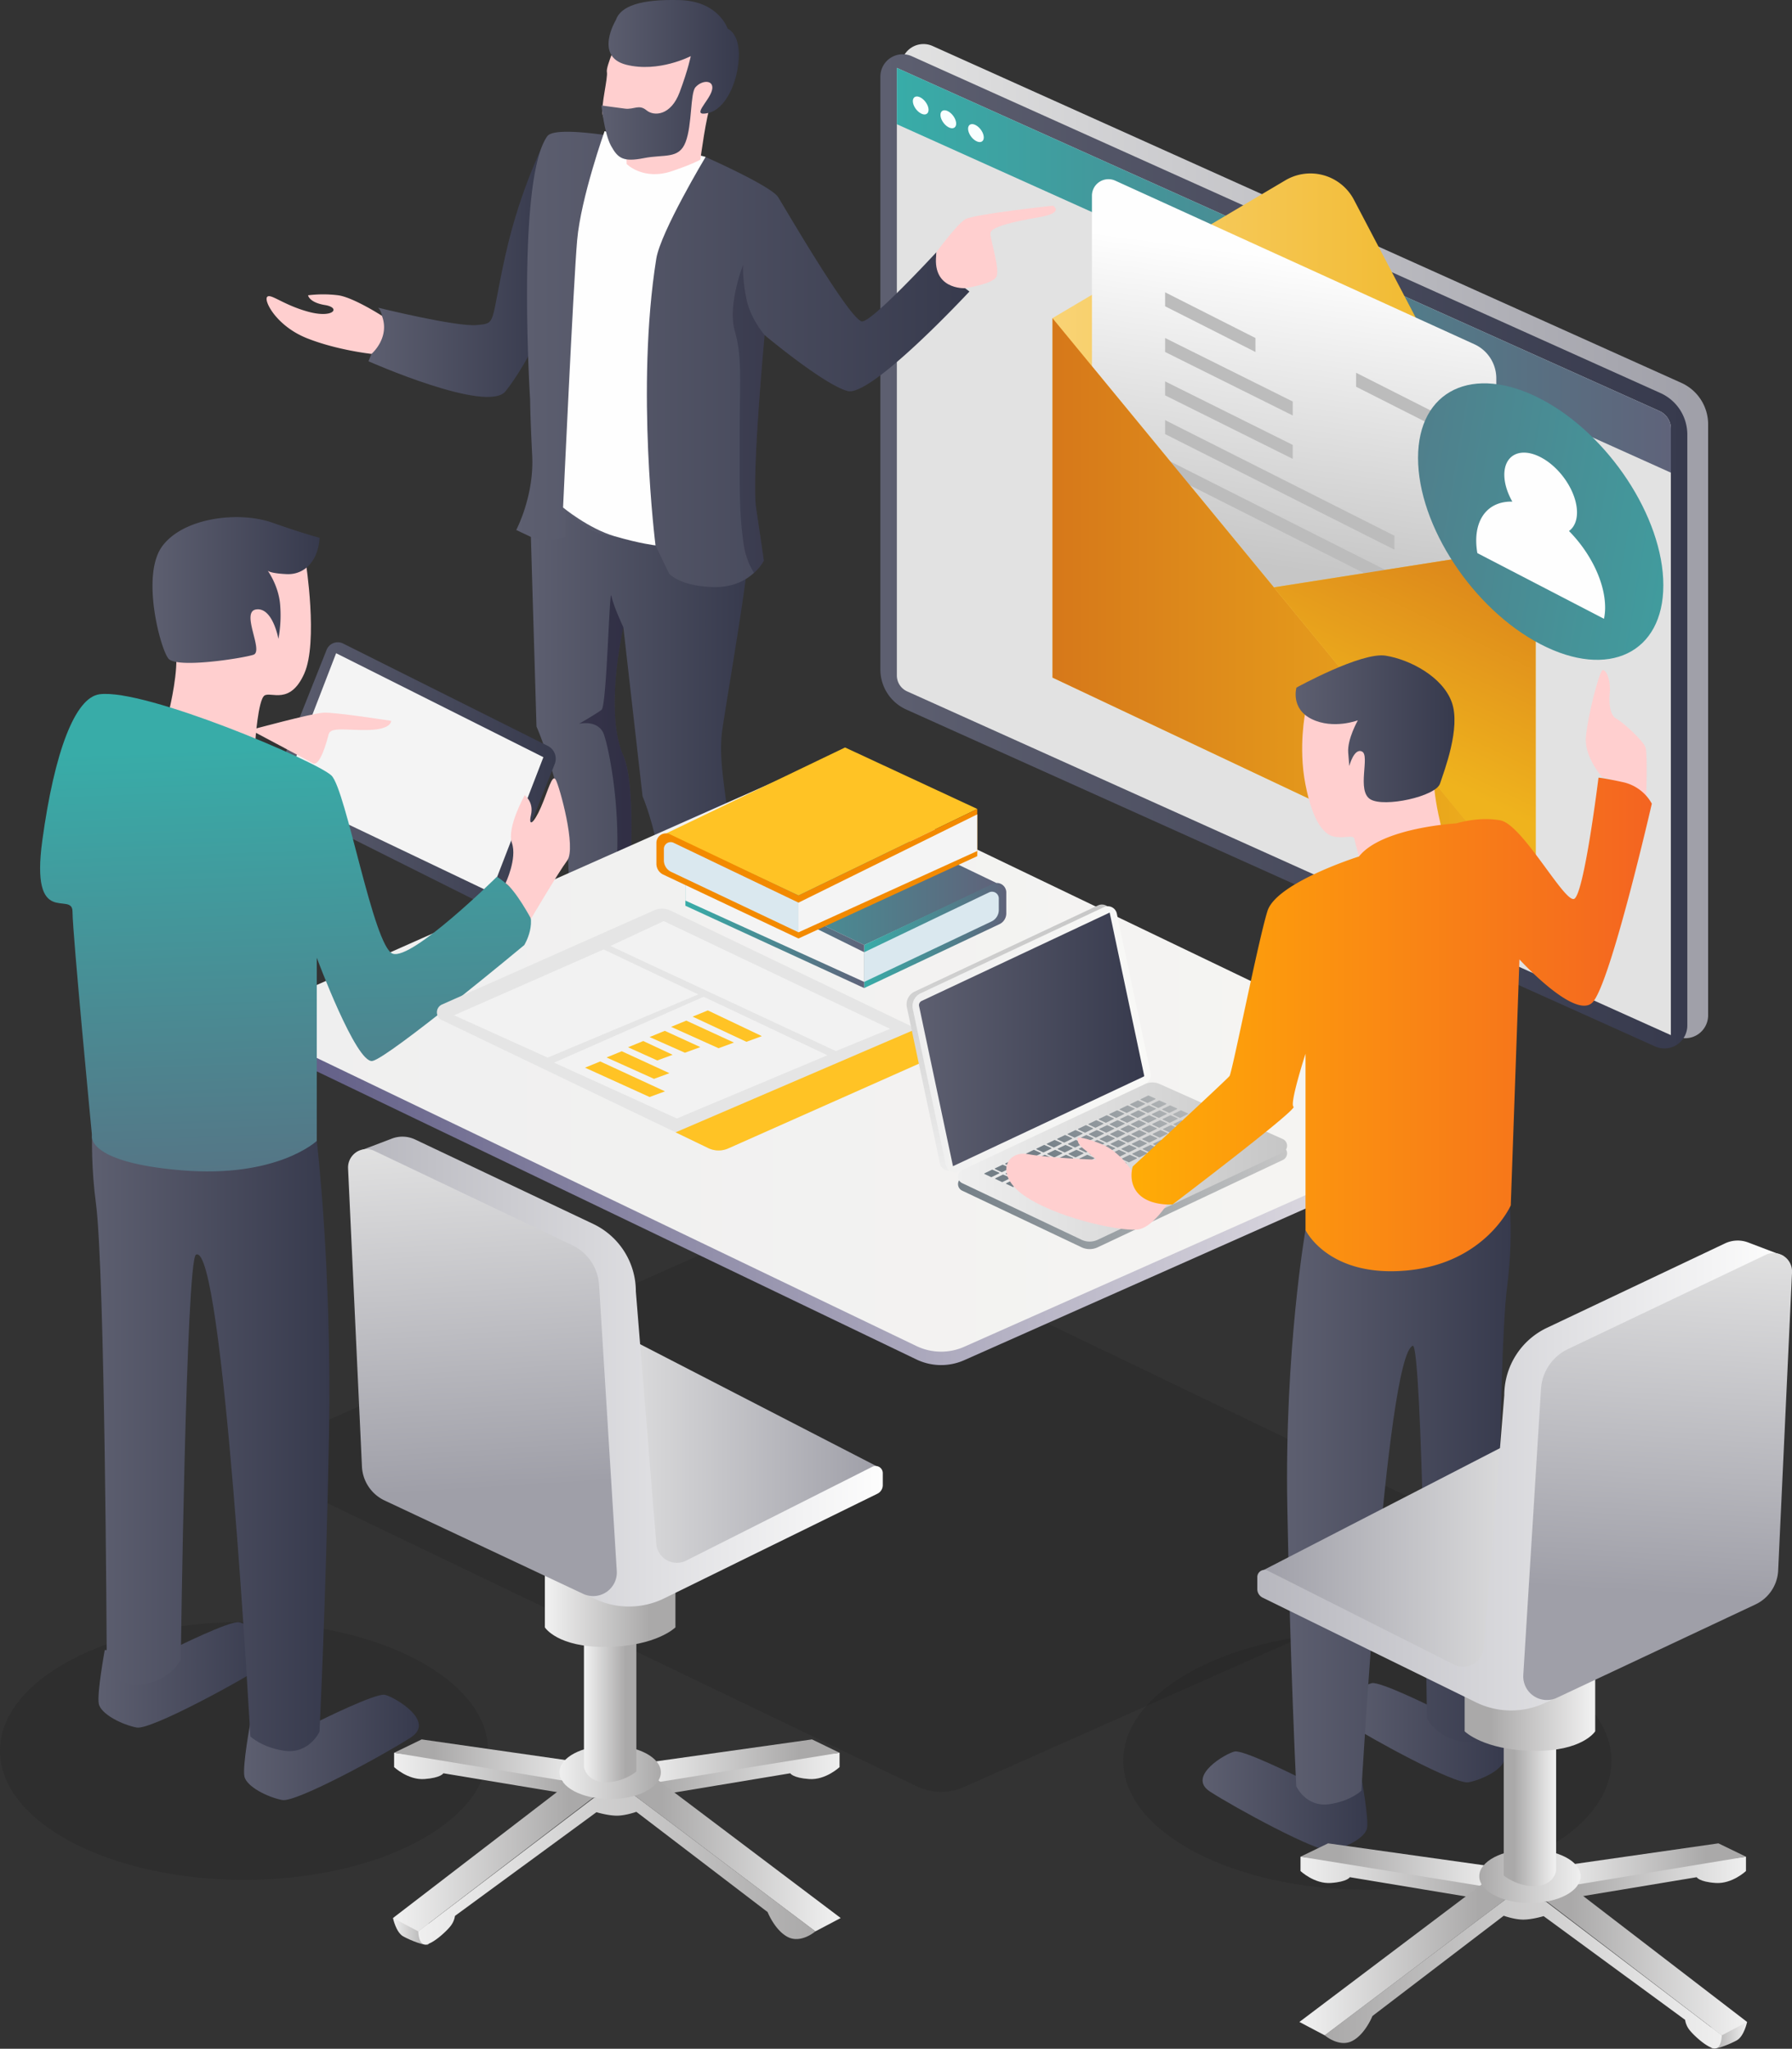
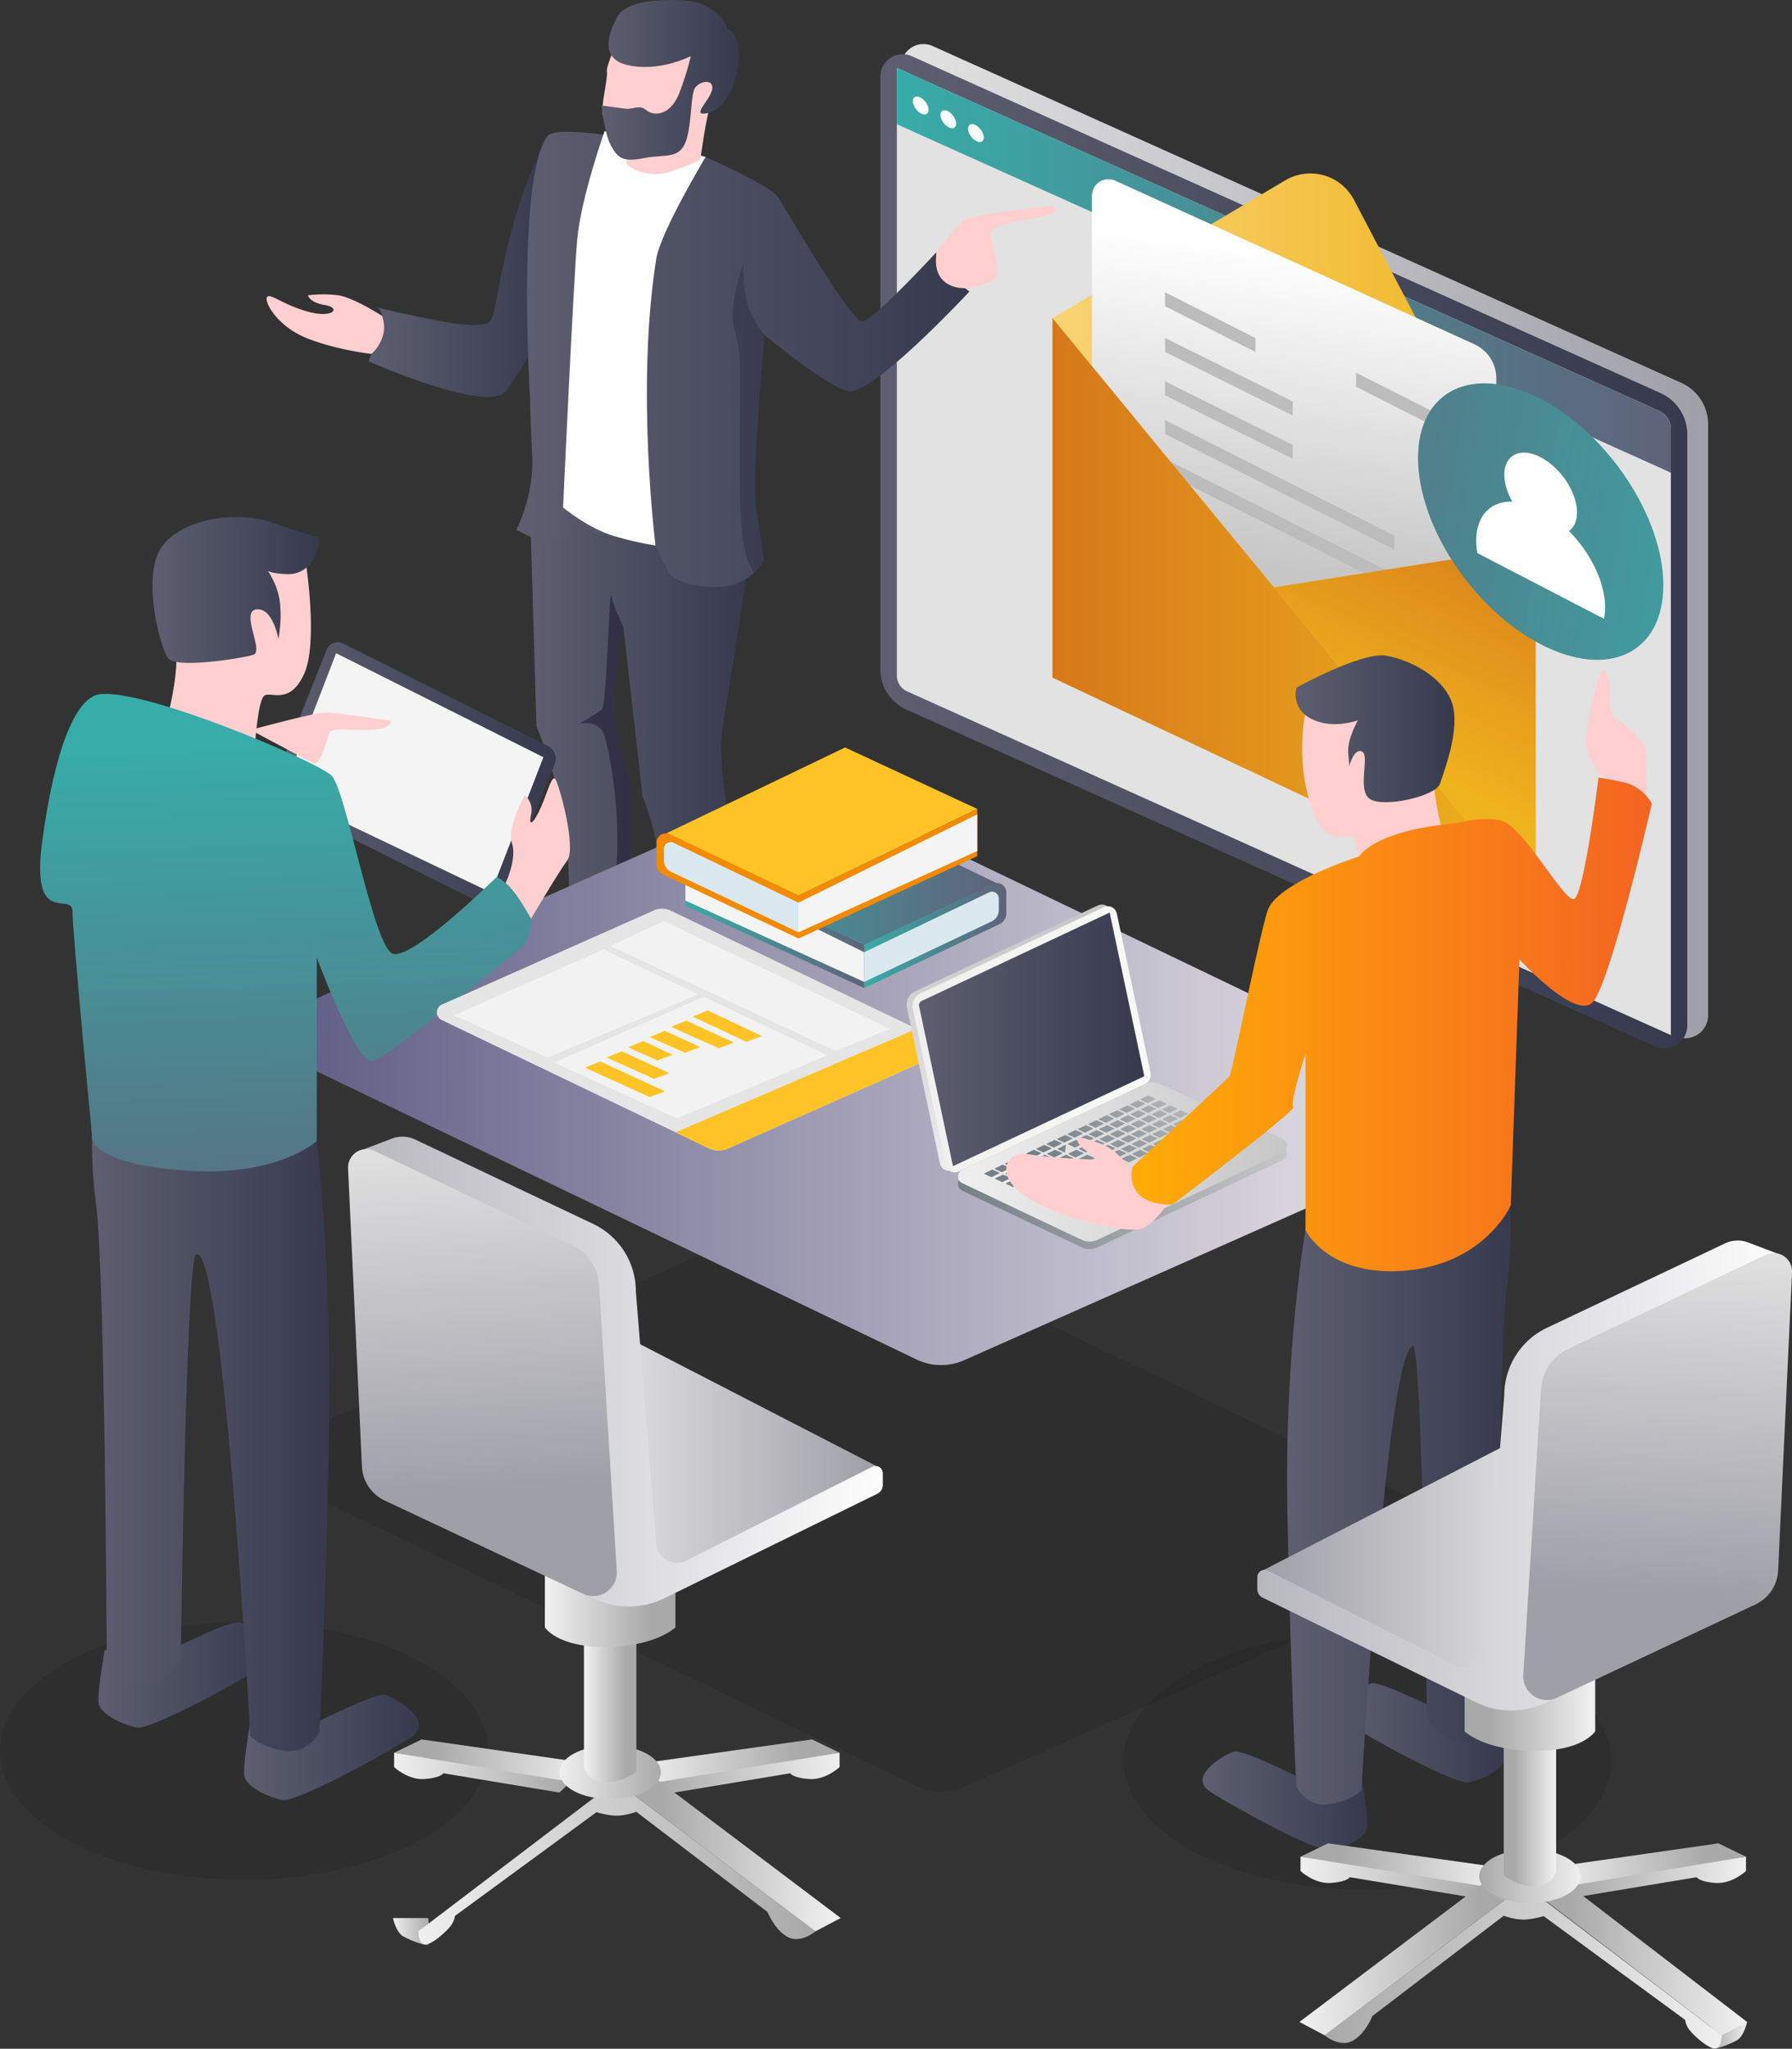
<svg xmlns="http://www.w3.org/2000/svg" xmlns:xlink="http://www.w3.org/1999/xlink" id="Layer_1" data-name="Layer 1" viewBox="0 0 1972.47 2254.64">
  <rect x="0" y="0" width="1972.47" height="2254.64" fill="#333333" stroke="none" />
  <defs>
    <style>.cls-1{fill:#191919;}.cls-1,.cls-17{opacity:0.2;}.cls-2{fill:url(#linear-gradient);}.cls-3{fill:url(#linear-gradient-2);}.cls-4{fill:#e2e2e2;}.cls-5{fill:url(#linear-gradient-3);}.cls-6{fill:#f8ffff;}.cls-7{fill:url(#linear-gradient-4);}.cls-8{fill:url(#linear-gradient-5);}.cls-9{fill:#bcbcbc;}.cls-10{fill:url(#linear-gradient-6);}.cls-11{fill:url(#linear-gradient-7);}.cls-12{fill:url(#linear-gradient-8);}.cls-13{fill:url(#linear-gradient-9);}.cls-14{fill:url(#linear-gradient-10);}.cls-15{fill:#fefefe;}.cls-16{fill:#ffcfcf;}.cls-17,.cls-18{fill:#08011c;}.cls-18{opacity:0.4;}.cls-19{fill:url(#linear-gradient-11);}.cls-20{fill:url(#linear-gradient-12);}.cls-21{fill:url(#linear-gradient-13);}.cls-22{fill:url(#linear-gradient-14);}.cls-23{fill:url(#linear-gradient-15);}.cls-24{fill:url(#linear-gradient-16);}.cls-25{fill:url(#linear-gradient-17);}.cls-26{fill:url(#linear-gradient-18);}.cls-27{fill:url(#linear-gradient-19);}.cls-28{fill:url(#linear-gradient-20);}.cls-29{fill:#f4f4f4;}.cls-30{fill:url(#linear-gradient-21);}.cls-31{fill:url(#linear-gradient-22);}.cls-32{fill:url(#linear-gradient-23);}.cls-33{fill:url(#linear-gradient-24);}.cls-34{fill:url(#linear-gradient-25);}.cls-35{fill:url(#linear-gradient-26);}.cls-36{fill:url(#linear-gradient-27);}.cls-37{fill:url(#linear-gradient-28);}.cls-38{fill:url(#linear-gradient-29);}.cls-39{fill:url(#linear-gradient-30);}.cls-40{fill:url(#linear-gradient-31);}.cls-41{fill:url(#linear-gradient-32);}.cls-42{fill:url(#linear-gradient-33);}.cls-43{fill:url(#linear-gradient-34);}.cls-44{fill:url(#linear-gradient-35);}.cls-45{fill:#e5e5e5;}.cls-46{fill:#ffc325;}.cls-47{fill:#f2f2f2;}.cls-48{fill:url(#linear-gradient-36);}.cls-49{fill:url(#linear-gradient-37);}.cls-50{fill:url(#linear-gradient-38);}.cls-51{fill:#dae8ef;}.cls-52{fill:#f38a00;}.cls-53{fill:url(#linear-gradient-39);}.cls-54{fill:url(#linear-gradient-40);}.cls-55{fill:url(#linear-gradient-41);}.cls-56{fill:url(#linear-gradient-42);}.cls-57{fill:url(#linear-gradient-43);}.cls-58{fill:url(#linear-gradient-44);}.cls-59{fill:url(#linear-gradient-45);}.cls-60{fill:url(#linear-gradient-46);}.cls-61{fill:url(#linear-gradient-47);}.cls-62{fill:url(#linear-gradient-48);}.cls-63{fill:url(#linear-gradient-49);}.cls-64{fill:url(#linear-gradient-50);}.cls-65{fill:url(#linear-gradient-51);}.cls-66{fill:url(#linear-gradient-52);}.cls-67{fill:url(#linear-gradient-53);}.cls-68{fill:url(#linear-gradient-54);}.cls-69{fill:url(#linear-gradient-55);}.cls-70{fill:url(#linear-gradient-56);}.cls-71{fill:url(#linear-gradient-57);}.cls-72{fill:url(#linear-gradient-58);}.cls-73{fill:url(#linear-gradient-59);}.cls-74{fill:url(#linear-gradient-60);}.cls-75{fill:url(#linear-gradient-61);}.cls-76{fill:url(#linear-gradient-62);}.cls-77{fill:url(#linear-gradient-63);}.cls-78{fill:url(#linear-gradient-64);}.cls-79{fill:url(#linear-gradient-65);}.cls-80{fill:url(#linear-gradient-66);}.cls-81{fill:url(#linear-gradient-67);}.cls-82{fill:url(#linear-gradient-68);}.cls-83{fill:url(#linear-gradient-69);}.cls-84{fill:url(#linear-gradient-70);}.cls-85{fill:url(#linear-gradient-71);}.cls-86{fill:url(#linear-gradient-72);}.cls-87{fill:url(#linear-gradient-73);}.cls-88{fill:url(#linear-gradient-74);}.cls-89{fill:url(#linear-gradient-75);}.cls-90{fill:url(#linear-gradient-76);}.cls-91{fill:url(#linear-gradient-77);}.cls-92{fill:url(#linear-gradient-78);}.cls-93{fill:url(#linear-gradient-79);}.cls-94{fill:url(#linear-gradient-80);}.cls-95{fill:url(#linear-gradient-81);}.cls-96{fill:url(#linear-gradient-82);}.cls-97{fill:url(#linear-gradient-83);}.cls-98{fill:url(#linear-gradient-84);}.cls-99{fill:url(#linear-gradient-85);}.cls-100{fill:url(#linear-gradient-86);}.cls-101{fill:url(#linear-gradient-87);}.cls-102{fill:url(#linear-gradient-88);}.cls-103{fill:url(#linear-gradient-89);}.cls-104{fill:url(#linear-gradient-90);}.cls-105{fill:url(#linear-gradient-91);}.cls-106{fill:url(#linear-gradient-92);}.cls-107{fill:url(#linear-gradient-93);}.cls-108{fill:url(#linear-gradient-94);}.cls-109{fill:url(#linear-gradient-95);}.cls-110{fill:url(#linear-gradient-96);}.cls-111{fill:url(#linear-gradient-97);}.cls-112{fill:url(#linear-gradient-98);}.cls-113{fill:url(#linear-gradient-99);}.cls-114{fill:url(#linear-gradient-100);}.cls-115{fill:url(#linear-gradient-101);}.cls-116{fill:url(#linear-gradient-102);}.cls-117{fill:url(#linear-gradient-103);}.cls-118{fill:url(#linear-gradient-104);}.cls-119{fill:url(#linear-gradient-105);}.cls-120{fill:url(#linear-gradient-106);}.cls-121{fill:url(#linear-gradient-107);}.cls-122{fill:url(#linear-gradient-108);}.cls-123{fill:url(#linear-gradient-109);}.cls-124{fill:url(#linear-gradient-110);}.cls-125{fill:url(#linear-gradient-111);}.cls-126{fill:url(#linear-gradient-112);}.cls-127{fill:url(#linear-gradient-113);}.cls-128{fill:url(#linear-gradient-114);}.cls-129{fill:url(#linear-gradient-115);}.cls-130{fill:url(#linear-gradient-116);}.cls-131{fill:url(#linear-gradient-117);}.cls-132{fill:url(#linear-gradient-118);}.cls-133{fill:url(#linear-gradient-119);}.cls-134{fill:url(#linear-gradient-120);}.cls-135{fill:url(#linear-gradient-121);}.cls-136{fill:url(#linear-gradient-122);}.cls-137{fill:url(#linear-gradient-123);}.cls-138{fill:url(#linear-gradient-124);}.cls-139{fill:url(#linear-gradient-125);}.cls-140{fill:url(#linear-gradient-126);}.cls-141{fill:url(#linear-gradient-127);}.cls-142{fill:url(#linear-gradient-128);}.cls-143{fill:url(#linear-gradient-129);}.cls-144{fill:url(#linear-gradient-130);}.cls-145{fill:url(#linear-gradient-131);}.cls-146{fill:url(#linear-gradient-132);}.cls-147{fill:url(#linear-gradient-133);}.cls-148{fill:url(#linear-gradient-134);}.cls-149{fill:url(#linear-gradient-135);}.cls-150{fill:url(#linear-gradient-136);}.cls-151{fill:url(#linear-gradient-137);}.cls-152{fill:url(#linear-gradient-138);}.cls-153{fill:url(#linear-gradient-139);}.cls-154{fill:url(#linear-gradient-140);}.cls-155{fill:url(#linear-gradient-141);}.cls-156{fill:url(#linear-gradient-142);}.cls-157{fill:url(#linear-gradient-143);}.cls-158{fill:url(#linear-gradient-144);}.cls-159{fill:url(#linear-gradient-145);}.cls-160{fill:url(#linear-gradient-146);}.cls-161{fill:url(#linear-gradient-147);}.cls-162{fill:url(#linear-gradient-148);}.cls-163{fill:url(#linear-gradient-149);}.cls-164{fill:url(#linear-gradient-150);}.cls-165{fill:url(#linear-gradient-151);}.cls-166{fill:url(#linear-gradient-152);}.cls-167{fill:url(#linear-gradient-153);}.cls-168{fill:url(#linear-gradient-154);}.cls-169{fill:url(#linear-gradient-155);}.cls-170{fill:url(#linear-gradient-156);}.cls-171{fill:url(#linear-gradient-157);}.cls-172{fill:url(#linear-gradient-158);}.cls-173{fill:url(#linear-gradient-159);}</style>
    <linearGradient id="linear-gradient" x1="1505.69" y1="875.37" x2="2393.89" y2="875.37" gradientUnits="userSpaceOnUse">
      <stop offset="0" stop-color="#e2e2e2" />
      <stop offset="1" stop-color="#9f9fa8" />
    </linearGradient>
    <linearGradient id="linear-gradient-2" x1="1482.82" y1="886.62" x2="2371.01" y2="886.62" gradientUnits="userSpaceOnUse">
      <stop offset="0" stop-color="#5d5f70" />
      <stop offset="1" stop-color="#373a4d" />
    </linearGradient>
    <linearGradient id="linear-gradient-3" x1="1500.94" y1="577.28" x2="2352.89" y2="577.28" gradientUnits="userSpaceOnUse">
      <stop offset="0" stop-color="#38aca8" />
      <stop offset="1" stop-color="#5f637a" />
    </linearGradient>
    <linearGradient id="linear-gradient-4" x1="1672.24" y1="873.62" x2="2204.06" y2="873.62" gradientUnits="userSpaceOnUse">
      <stop offset="0" stop-color="#f9d375" />
      <stop offset="1" stop-color="#efb31d" />
    </linearGradient>
    <linearGradient id="linear-gradient-5" x1="1955.23" y1="566.72" x2="1909.08" y2="903.55" gradientUnits="userSpaceOnUse">
      <stop offset="0" stop-color="#fefefe" />
      <stop offset="1" stop-color="#c6c6c6" />
    </linearGradient>
    <linearGradient id="linear-gradient-6" x1="1158.48" y1="673.41" x2="1690.3" y2="673.41" gradientUnits="userSpaceOnUse">
      <stop offset="0" stop-color="#d6781a" />
      <stop offset="1" stop-color="#efb31d" />
    </linearGradient>
    <linearGradient id="linear-gradient-7" x1="1672.85" y1="558.46" x2="1539.06" y2="836.46" xlink:href="#linear-gradient-6" />
    <linearGradient id="linear-gradient-8" x1="919.31" y1="573.19" x2="1116.26" y2="573.19" xlink:href="#linear-gradient-2" />
    <linearGradient id="linear-gradient-9" x1="1097.82" y1="1131.39" x2="1337.91" y2="1131.39" xlink:href="#linear-gradient-2" />
    <linearGradient id="linear-gradient-10" x1="1081.99" y1="675.33" x2="1580.84" y2="675.33" xlink:href="#linear-gradient-2" />
    <linearGradient id="linear-gradient-11" x1="1175.78" y1="367.71" x2="1326.97" y2="367.71" xlink:href="#linear-gradient-2" />
    <linearGradient id="linear-gradient-12" x1="292.97" y1="1380.72" x2="315.18" y2="1380.72" gradientUnits="userSpaceOnUse">
      <stop offset="0" stop-color="#efefef" />
      <stop offset="1" stop-color="#aaa9a9" />
    </linearGradient>
    <linearGradient id="linear-gradient-13" x1="806.74" y1="1463.33" x2="2146.32" y2="1463.33" gradientUnits="userSpaceOnUse">
      <stop offset="0" stop-color="#5e5b84" />
      <stop offset="1" stop-color="#edeaed" />
    </linearGradient>
    <linearGradient id="linear-gradient-14" x1="806.74" y1="1448.58" x2="2146.32" y2="1448.58" gradientUnits="userSpaceOnUse">
      <stop offset="0" stop-color="#efefef" />
      <stop offset="1" stop-color="#f6f5f3" />
    </linearGradient>
    <linearGradient id="linear-gradient-15" x1="2501.67" y1="2284.37" x2="1805.69" y2="2176.2" gradientTransform="matrix(1, 0.52, 0, 1, -0.06, -2530.82)" xlink:href="#linear-gradient-3" />
    <linearGradient id="linear-gradient-16" x1="782.41" y1="2202.87" x2="974.84" y2="2202.87" xlink:href="#linear-gradient-2" />
    <linearGradient id="linear-gradient-17" x1="622.15" y1="2123.04" x2="814.58" y2="2123.04" xlink:href="#linear-gradient-2" />
    <linearGradient id="linear-gradient-18" x1="615.02" y1="1841.64" x2="876.34" y2="1841.64" xlink:href="#linear-gradient-2" />
    <linearGradient id="linear-gradient-19" x1="681.61" y1="929.14" x2="865.52" y2="929.14" xlink:href="#linear-gradient-2" />
    <linearGradient id="linear-gradient-20" x1="812.74" y1="1131.2" x2="1125.44" y2="1131.2" xlink:href="#linear-gradient-2" />
    <linearGradient id="linear-gradient-21" x1="821.99" y1="1100.62" x2="845.27" y2="1729.22" xlink:href="#linear-gradient-3" />
    <linearGradient id="linear-gradient-22" x1="662.09" y1="1599.33" x2="964.49" y2="1599.33" xlink:href="#linear-gradient" />
    <linearGradient id="linear-gradient-23" x1="946.32" y1="2405.37" x2="986.45" y2="2405.37" xlink:href="#linear-gradient-12" />
    <linearGradient id="linear-gradient-24" x1="974.18" y1="2337.62" x2="1411.26" y2="2337.62" xlink:href="#linear-gradient-12" />
    <linearGradient id="linear-gradient-25" x1="947.56" y1="2230.66" x2="1137.61" y2="2230.66" xlink:href="#linear-gradient-12" />
    <linearGradient id="linear-gradient-26" x1="5633.38" y1="2230.66" x2="5836.24" y2="2230.66" gradientTransform="matrix(-1, 0, 0, 1, 7071.26, 0)" xlink:href="#linear-gradient-12" />
    <linearGradient id="linear-gradient-27" x1="707.75" y1="1937.77" x2="879.51" y2="1937.77" xlink:href="#linear-gradient-12" />
    <linearGradient id="linear-gradient-28" x1="440.49" y1="2038.49" x2="626.84" y2="2038.49" xlink:href="#linear-gradient-12" />
    <linearGradient id="linear-gradient-29" x1="5977.67" y1="2217.62" x2="6146.58" y2="2217.62" gradientTransform="matrix(-1, 0, 0, 1, 6624.24, -279.85)" xlink:href="#linear-gradient-12" />
    <linearGradient id="linear-gradient-30" x1="5706.94" y1="2318.34" x2="5896.14" y2="2318.34" gradientTransform="matrix(-1, 0, 0, 1, 6624.24, -279.85)" xlink:href="#linear-gradient-12" />
    <linearGradient id="linear-gradient-31" x1="1129.55" y1="2230.27" x2="1241.18" y2="2230.27" xlink:href="#linear-gradient-12" />
    <linearGradient id="linear-gradient-32" x1="1158.41" y1="2149.43" x2="1202.7" y2="2149.43" xlink:href="#linear-gradient-12" />
    <linearGradient id="linear-gradient-33" x1="1118.21" y1="2044.24" x2="1228.56" y2="2044.24" xlink:href="#linear-gradient-12" />
    <linearGradient id="linear-gradient-34" x1="906.49" y1="1789.26" x2="1485.44" y2="1789.26" gradientUnits="userSpaceOnUse">
      <stop offset="0" stop-color="#b7b7be" />
      <stop offset="1" stop-color="#fdfdfd" />
    </linearGradient>
    <linearGradient id="linear-gradient-35" x1="1026.42" y1="1527.95" x2="1050.45" y2="1918.96" xlink:href="#linear-gradient" />
    <linearGradient id="linear-gradient-36" x1="754.42" y1="958.61" x2="1096.73" y2="958.61" xlink:href="#linear-gradient-3" />
    <linearGradient id="linear-gradient-37" x1="1464.97" y1="1309.39" x2="1621.36" y2="1309.39" xlink:href="#linear-gradient-3" />
    <linearGradient id="linear-gradient-38" x1="754.42" y1="1016.1" x2="951.21" y2="1016.1" xlink:href="#linear-gradient-3" />
    <linearGradient id="linear-gradient-39" x1="2447.95" y1="1566.94" x2="2810.1" y2="1566.94" gradientTransform="translate(-879.64)" gradientUnits="userSpaceOnUse">
      <stop offset="0" stop-color="#747f87" />
      <stop offset="1" stop-color="#c6c6c6" />
    </linearGradient>
    <linearGradient id="linear-gradient-40" x1="2544.46" y1="1565.99" x2="2500.8" y2="1283.48" gradientTransform="translate(-879.64)" gradientUnits="userSpaceOnUse">
      <stop offset="0" stop-color="#efefef" />
      <stop offset="1" stop-color="#c6c6c6" />
    </linearGradient>
    <linearGradient id="linear-gradient-41" x1="2397.81" y1="1423.7" x2="2660.04" y2="1423.7" gradientTransform="translate(-879.64)" gradientUnits="userSpaceOnUse">
      <stop offset="0" stop-color="#efefef" />
      <stop offset="1" stop-color="#f9f9f7" />
    </linearGradient>
    <linearGradient id="linear-gradient-42" x1="1525.32" y1="1423.7" x2="1773.25" y2="1423.7" xlink:href="#linear-gradient-2" />
    <linearGradient id="linear-gradient-43" x1="2447.95" y1="1558.66" x2="2810.1" y2="1558.66" xlink:href="#linear-gradient-40" />
    <linearGradient id="linear-gradient-44" x1="2529.16" y1="1533.31" x2="2675.58" y2="1407.48" xlink:href="#linear-gradient-39" />
    <linearGradient id="linear-gradient-45" x1="2531.34" y1="1535.85" x2="2677.76" y2="1410.01" xlink:href="#linear-gradient-39" />
    <linearGradient id="linear-gradient-46" x1="2533.51" y1="1538.38" x2="2679.94" y2="1412.55" xlink:href="#linear-gradient-39" />
    <linearGradient id="linear-gradient-47" x1="2535.69" y1="1540.92" x2="2682.12" y2="1415.08" xlink:href="#linear-gradient-39" />
    <linearGradient id="linear-gradient-48" x1="2537.87" y1="1543.45" x2="2684.29" y2="1417.62" xlink:href="#linear-gradient-39" />
    <linearGradient id="linear-gradient-49" x1="2540.05" y1="1545.99" x2="2686.47" y2="1420.16" xlink:href="#linear-gradient-39" />
    <linearGradient id="linear-gradient-50" x1="2542.23" y1="1548.52" x2="2688.65" y2="1422.69" xlink:href="#linear-gradient-39" />
    <linearGradient id="linear-gradient-51" x1="2544.41" y1="1551.06" x2="2690.83" y2="1425.23" xlink:href="#linear-gradient-39" />
    <linearGradient id="linear-gradient-52" x1="2546.59" y1="1553.59" x2="2693.01" y2="1427.76" xlink:href="#linear-gradient-39" />
    <linearGradient id="linear-gradient-53" x1="2548.77" y1="1556.13" x2="2695.19" y2="1430.3" xlink:href="#linear-gradient-39" />
    <linearGradient id="linear-gradient-54" x1="2550.94" y1="1558.66" x2="2697.37" y2="1432.83" xlink:href="#linear-gradient-39" />
    <linearGradient id="linear-gradient-55" x1="2553.12" y1="1561.2" x2="2699.55" y2="1435.37" xlink:href="#linear-gradient-39" />
    <linearGradient id="linear-gradient-56" x1="2555.3" y1="1563.73" x2="2701.72" y2="1437.9" xlink:href="#linear-gradient-39" />
    <linearGradient id="linear-gradient-57" x1="2557.48" y1="1566.27" x2="2703.9" y2="1440.44" xlink:href="#linear-gradient-39" />
    <linearGradient id="linear-gradient-58" x1="2559.66" y1="1568.8" x2="2706.08" y2="1442.97" xlink:href="#linear-gradient-39" />
    <linearGradient id="linear-gradient-59" x1="2561.84" y1="1571.34" x2="2708.26" y2="1445.51" xlink:href="#linear-gradient-39" />
    <linearGradient id="linear-gradient-60" x1="2536.92" y1="1542.34" x2="2683.34" y2="1416.51" xlink:href="#linear-gradient-39" />
    <linearGradient id="linear-gradient-61" x1="2539.1" y1="1544.88" x2="2685.52" y2="1419.05" xlink:href="#linear-gradient-39" />
    <linearGradient id="linear-gradient-62" x1="2541.28" y1="1547.41" x2="2687.7" y2="1421.58" xlink:href="#linear-gradient-39" />
    <linearGradient id="linear-gradient-63" x1="2543.46" y1="1549.95" x2="2689.88" y2="1424.12" xlink:href="#linear-gradient-39" />
    <linearGradient id="linear-gradient-64" x1="2545.63" y1="1552.48" x2="2692.06" y2="1426.65" xlink:href="#linear-gradient-39" />
    <linearGradient id="linear-gradient-65" x1="2547.81" y1="1555.02" x2="2694.24" y2="1429.19" xlink:href="#linear-gradient-39" />
    <linearGradient id="linear-gradient-66" x1="2549.99" y1="1557.56" x2="2696.42" y2="1431.72" xlink:href="#linear-gradient-39" />
    <linearGradient id="linear-gradient-67" x1="2552.17" y1="1560.09" x2="2698.59" y2="1434.26" xlink:href="#linear-gradient-39" />
    <linearGradient id="linear-gradient-68" x1="2554.35" y1="1562.63" x2="2700.77" y2="1436.79" xlink:href="#linear-gradient-39" />
    <linearGradient id="linear-gradient-69" x1="2556.53" y1="1565.16" x2="2702.95" y2="1439.33" xlink:href="#linear-gradient-39" />
    <linearGradient id="linear-gradient-70" x1="2558.71" y1="1567.7" x2="2705.13" y2="1441.87" xlink:href="#linear-gradient-39" />
    <linearGradient id="linear-gradient-71" x1="2560.89" y1="1570.23" x2="2707.31" y2="1444.4" xlink:href="#linear-gradient-39" />
    <linearGradient id="linear-gradient-72" x1="2563.06" y1="1572.77" x2="2709.49" y2="1446.94" xlink:href="#linear-gradient-39" />
    <linearGradient id="linear-gradient-73" x1="2565.24" y1="1575.3" x2="2711.67" y2="1449.47" xlink:href="#linear-gradient-39" />
    <linearGradient id="linear-gradient-74" x1="2567.42" y1="1577.84" x2="2713.85" y2="1452.01" xlink:href="#linear-gradient-39" />
    <linearGradient id="linear-gradient-75" x1="2569.6" y1="1580.37" x2="2716.02" y2="1454.54" xlink:href="#linear-gradient-39" />
    <linearGradient id="linear-gradient-76" x1="2544.68" y1="1551.38" x2="2691.11" y2="1425.54" xlink:href="#linear-gradient-39" />
    <linearGradient id="linear-gradient-77" x1="2546.86" y1="1553.91" x2="2693.28" y2="1428.08" xlink:href="#linear-gradient-39" />
    <linearGradient id="linear-gradient-78" x1="2549.04" y1="1556.45" x2="2695.46" y2="1430.62" xlink:href="#linear-gradient-39" />
    <linearGradient id="linear-gradient-79" x1="2551.22" y1="1558.98" x2="2697.64" y2="1433.15" xlink:href="#linear-gradient-39" />
    <linearGradient id="linear-gradient-80" x1="2553.4" y1="1561.52" x2="2699.82" y2="1435.69" xlink:href="#linear-gradient-39" />
    <linearGradient id="linear-gradient-81" x1="2555.58" y1="1564.05" x2="2702" y2="1438.22" xlink:href="#linear-gradient-39" />
    <linearGradient id="linear-gradient-82" x1="2557.76" y1="1566.59" x2="2704.18" y2="1440.76" xlink:href="#linear-gradient-39" />
    <linearGradient id="linear-gradient-83" x1="2559.93" y1="1569.12" x2="2706.36" y2="1443.29" xlink:href="#linear-gradient-39" />
    <linearGradient id="linear-gradient-84" x1="2562.11" y1="1571.66" x2="2708.54" y2="1445.83" xlink:href="#linear-gradient-39" />
    <linearGradient id="linear-gradient-85" x1="2564.29" y1="1574.19" x2="2710.71" y2="1448.36" xlink:href="#linear-gradient-39" />
    <linearGradient id="linear-gradient-86" x1="2566.47" y1="1576.73" x2="2712.89" y2="1450.9" xlink:href="#linear-gradient-39" />
    <linearGradient id="linear-gradient-87" x1="2568.65" y1="1579.26" x2="2715.07" y2="1453.43" xlink:href="#linear-gradient-39" />
    <linearGradient id="linear-gradient-88" x1="2570.83" y1="1581.8" x2="2717.25" y2="1455.97" xlink:href="#linear-gradient-39" />
    <linearGradient id="linear-gradient-89" x1="2573.01" y1="1584.34" x2="2719.43" y2="1458.5" xlink:href="#linear-gradient-39" />
    <linearGradient id="linear-gradient-90" x1="2575.19" y1="1586.87" x2="2721.61" y2="1461.04" xlink:href="#linear-gradient-39" />
    <linearGradient id="linear-gradient-91" x1="2577.36" y1="1589.41" x2="2723.79" y2="1463.57" xlink:href="#linear-gradient-39" />
    <linearGradient id="linear-gradient-92" x1="2552.44" y1="1560.41" x2="2698.87" y2="1434.58" xlink:href="#linear-gradient-39" />
    <linearGradient id="linear-gradient-93" x1="2554.62" y1="1562.94" x2="2701.05" y2="1437.11" xlink:href="#linear-gradient-39" />
    <linearGradient id="linear-gradient-94" x1="2556.8" y1="1565.48" x2="2703.23" y2="1439.65" xlink:href="#linear-gradient-39" />
    <linearGradient id="linear-gradient-95" x1="2558.98" y1="1568.01" x2="2705.4" y2="1442.18" xlink:href="#linear-gradient-39" />
    <linearGradient id="linear-gradient-96" x1="2561.16" y1="1570.55" x2="2707.58" y2="1444.72" xlink:href="#linear-gradient-39" />
    <linearGradient id="linear-gradient-97" x1="2563.34" y1="1573.09" x2="2709.76" y2="1447.25" xlink:href="#linear-gradient-39" />
    <linearGradient id="linear-gradient-98" x1="2565.52" y1="1575.62" x2="2711.94" y2="1449.79" xlink:href="#linear-gradient-39" />
    <linearGradient id="linear-gradient-99" x1="2567.7" y1="1578.16" x2="2714.12" y2="1452.33" xlink:href="#linear-gradient-39" />
    <linearGradient id="linear-gradient-100" x1="2569.88" y1="1580.69" x2="2716.3" y2="1454.86" xlink:href="#linear-gradient-39" />
    <linearGradient id="linear-gradient-101" x1="2572.05" y1="1583.23" x2="2718.48" y2="1457.4" xlink:href="#linear-gradient-39" />
    <linearGradient id="linear-gradient-102" x1="2574.23" y1="1585.76" x2="2720.66" y2="1459.93" xlink:href="#linear-gradient-39" />
    <linearGradient id="linear-gradient-103" x1="2576.41" y1="1588.3" x2="2722.83" y2="1462.47" xlink:href="#linear-gradient-39" />
    <linearGradient id="linear-gradient-104" x1="2578.59" y1="1590.83" x2="2725.01" y2="1465" xlink:href="#linear-gradient-39" />
    <linearGradient id="linear-gradient-105" x1="2580.77" y1="1593.37" x2="2727.19" y2="1467.54" xlink:href="#linear-gradient-39" />
    <linearGradient id="linear-gradient-106" x1="2582.95" y1="1595.9" x2="2729.37" y2="1470.07" xlink:href="#linear-gradient-39" />
    <linearGradient id="linear-gradient-107" x1="2585.13" y1="1598.44" x2="2731.55" y2="1472.61" xlink:href="#linear-gradient-39" />
    <linearGradient id="linear-gradient-108" x1="2560.21" y1="1569.44" x2="2706.63" y2="1443.61" xlink:href="#linear-gradient-39" />
    <linearGradient id="linear-gradient-109" x1="2562.39" y1="1571.98" x2="2708.81" y2="1446.15" xlink:href="#linear-gradient-39" />
    <linearGradient id="linear-gradient-110" x1="2564.57" y1="1574.51" x2="2710.99" y2="1448.68" xlink:href="#linear-gradient-39" />
    <linearGradient id="linear-gradient-111" x1="2566.74" y1="1577.05" x2="2713.17" y2="1451.22" xlink:href="#linear-gradient-39" />
    <linearGradient id="linear-gradient-112" x1="2568.92" y1="1579.58" x2="2715.34" y2="1453.75" xlink:href="#linear-gradient-39" />
    <linearGradient id="linear-gradient-113" x1="2571.1" y1="1582.12" x2="2717.52" y2="1456.29" xlink:href="#linear-gradient-39" />
    <linearGradient id="linear-gradient-114" x1="2573.28" y1="1584.65" x2="2719.7" y2="1458.82" xlink:href="#linear-gradient-39" />
    <linearGradient id="linear-gradient-115" x1="2575.46" y1="1587.19" x2="2721.88" y2="1461.36" xlink:href="#linear-gradient-39" />
    <linearGradient id="linear-gradient-116" x1="2577.64" y1="1589.72" x2="2724.06" y2="1463.89" xlink:href="#linear-gradient-39" />
    <linearGradient id="linear-gradient-117" x1="2579.82" y1="1592.26" x2="2726.24" y2="1466.43" xlink:href="#linear-gradient-39" />
    <linearGradient id="linear-gradient-118" x1="2582" y1="1594.79" x2="2728.42" y2="1468.96" xlink:href="#linear-gradient-39" />
    <linearGradient id="linear-gradient-119" x1="2584.17" y1="1597.33" x2="2730.6" y2="1471.5" xlink:href="#linear-gradient-39" />
    <linearGradient id="linear-gradient-120" x1="2586.35" y1="1599.87" x2="2732.78" y2="1474.03" xlink:href="#linear-gradient-39" />
    <linearGradient id="linear-gradient-121" x1="2588.53" y1="1602.4" x2="2734.95" y2="1476.57" xlink:href="#linear-gradient-39" />
    <linearGradient id="linear-gradient-122" x1="2590.71" y1="1604.94" x2="2737.13" y2="1479.1" xlink:href="#linear-gradient-39" />
    <linearGradient id="linear-gradient-123" x1="2592.89" y1="1607.47" x2="2739.31" y2="1481.64" xlink:href="#linear-gradient-39" />
    <linearGradient id="linear-gradient-124" x1="2567.97" y1="1578.47" x2="2714.39" y2="1452.64" xlink:href="#linear-gradient-39" />
    <linearGradient id="linear-gradient-125" x1="2570.15" y1="1581.01" x2="2716.57" y2="1455.18" xlink:href="#linear-gradient-39" />
    <linearGradient id="linear-gradient-126" x1="2572.33" y1="1583.55" x2="2718.75" y2="1457.71" xlink:href="#linear-gradient-39" />
    <linearGradient id="linear-gradient-127" x1="2574.51" y1="1586.08" x2="2720.93" y2="1460.25" xlink:href="#linear-gradient-39" />
    <linearGradient id="linear-gradient-128" x1="2576.69" y1="1588.62" x2="2723.11" y2="1462.79" xlink:href="#linear-gradient-39" />
    <linearGradient id="linear-gradient-129" x1="2578.86" y1="1591.15" x2="2725.29" y2="1465.32" xlink:href="#linear-gradient-39" />
    <linearGradient id="linear-gradient-130" x1="2581.04" y1="1593.69" x2="2727.47" y2="1467.86" xlink:href="#linear-gradient-39" />
    <linearGradient id="linear-gradient-131" x1="2583.22" y1="1596.22" x2="2729.64" y2="1470.39" xlink:href="#linear-gradient-39" />
    <linearGradient id="linear-gradient-132" x1="2585.4" y1="1598.76" x2="2731.82" y2="1472.93" xlink:href="#linear-gradient-39" />
    <linearGradient id="linear-gradient-133" x1="2587.58" y1="1601.29" x2="2734" y2="1475.46" xlink:href="#linear-gradient-39" />
    <linearGradient id="linear-gradient-134" x1="2589.76" y1="1603.83" x2="2736.18" y2="1478" xlink:href="#linear-gradient-39" />
    <linearGradient id="linear-gradient-135" x1="2591.94" y1="1606.36" x2="2738.36" y2="1480.53" xlink:href="#linear-gradient-39" />
    <linearGradient id="linear-gradient-136" x1="2594.12" y1="1608.9" x2="2740.54" y2="1483.07" xlink:href="#linear-gradient-39" />
    <linearGradient id="linear-gradient-137" x1="2596.29" y1="1611.43" x2="2742.72" y2="1485.6" xlink:href="#linear-gradient-39" />
    <linearGradient id="linear-gradient-138" x1="2598.47" y1="1613.97" x2="2744.9" y2="1488.14" xlink:href="#linear-gradient-39" />
    <linearGradient id="linear-gradient-139" x1="2600.65" y1="1616.51" x2="2747.07" y2="1490.67" xlink:href="#linear-gradient-39" />
    <linearGradient id="linear-gradient-140" x1="2405.31" y1="1800.57" x2="3048.05" y2="1248.21" xlink:href="#linear-gradient-39" />
    <linearGradient id="linear-gradient-141" x1="1837.5" y1="2261.92" x2="2018.83" y2="2261.92" xlink:href="#linear-gradient-2" />
    <linearGradient id="linear-gradient-142" x1="1988.51" y1="2186.7" x2="2169.84" y2="2186.7" xlink:href="#linear-gradient-2" />
    <linearGradient id="linear-gradient-143" x1="1939.87" y1="1081.88" x2="2114.74" y2="1081.88" xlink:href="#linear-gradient-2" />
    <linearGradient id="linear-gradient-144" x1="1930.44" y1="1921.54" x2="2176.56" y2="1921.54" xlink:href="#linear-gradient-2" />
    <linearGradient id="linear-gradient-145" x1="1759.24" y1="1407.18" x2="2331.93" y2="1407.18" gradientUnits="userSpaceOnUse">
      <stop offset="0" stop-color="#ffac06" />
      <stop offset="1" stop-color="#f46421" />
    </linearGradient>
    <linearGradient id="linear-gradient-146" x1="8339.54" y1="1993.57" x2="8641.94" y2="1993.57" gradientTransform="matrix(-1, 0, 0, 1, 10033.05, -279.85)" xlink:href="#linear-gradient" />
    <linearGradient id="linear-gradient-147" x1="8110.01" y1="2519.76" x2="8150.13" y2="2519.76" gradientTransform="matrix(-1, 0, 0, 1, 10546.82, 0)" xlink:href="#linear-gradient-12" />
    <linearGradient id="linear-gradient-148" x1="8137.87" y1="2452.01" x2="8574.95" y2="2452.01" gradientTransform="matrix(-1, 0, 0, 1, 10546.82, 0)" xlink:href="#linear-gradient-12" />
    <linearGradient id="linear-gradient-149" x1="8111.24" y1="2345.04" x2="8301.3" y2="2345.04" gradientTransform="matrix(-1, 0, 0, 1, 10546.82, 0)" xlink:href="#linear-gradient-12" />
    <linearGradient id="linear-gradient-150" x1="-1530.31" y1="2345.04" x2="-1327.44" y2="2345.04" gradientTransform="translate(3475.56)" xlink:href="#linear-gradient-12" />
    <linearGradient id="linear-gradient-151" x1="8385.2" y1="2332.01" x2="8556.96" y2="2332.01" gradientTransform="matrix(-1, 0, 0, 1, 10033.05, -279.85)" xlink:href="#linear-gradient-12" />
    <linearGradient id="linear-gradient-152" x1="8117.94" y1="2432.72" x2="8304.29" y2="2432.72" gradientTransform="matrix(-1, 0, 0, 1, 10033.05, -279.85)" xlink:href="#linear-gradient-12" />
    <linearGradient id="linear-gradient-153" x1="-1186.01" y1="2332.01" x2="-1017.11" y2="2332.01" gradientTransform="translate(2895.05 -279.85)" xlink:href="#linear-gradient-12" />
    <linearGradient id="linear-gradient-154" x1="-1456.75" y1="2432.72" x2="-1267.54" y2="2432.72" gradientTransform="translate(2895.05 -279.85)" xlink:href="#linear-gradient-12" />
    <linearGradient id="linear-gradient-155" x1="8293.24" y1="2344.66" x2="8404.87" y2="2344.66" gradientTransform="matrix(-1, 0, 0, 1, 10546.82, 0)" xlink:href="#linear-gradient-12" />
    <linearGradient id="linear-gradient-156" x1="8322.1" y1="2263.82" x2="8366.39" y2="2263.82" gradientTransform="matrix(-1, 0, 0, 1, 10546.82, 0)" xlink:href="#linear-gradient-12" />
    <linearGradient id="linear-gradient-157" x1="8281.89" y1="2158.62" x2="8392.25" y2="2158.62" gradientTransform="matrix(-1, 0, 0, 1, 10546.82, 0)" xlink:href="#linear-gradient-12" />
    <linearGradient id="linear-gradient-158" x1="1897.69" y1="1903.65" x2="2476.65" y2="1903.65" xlink:href="#linear-gradient-34" />
    <linearGradient id="linear-gradient-159" x1="8190.1" y1="1642.33" x2="8214.13" y2="2033.35" gradientTransform="matrix(-1, 0, 0, 1, 10546.82, 0)" xlink:href="#linear-gradient" />
  </defs>
  <title>04</title>
  <path class="cls-1" d="M782.41,2064.75c-148.37,0-268.65,63.55-268.65,141.94S634,2348.63,782.41,2348.63s268.65-63.55,268.65-141.94S930.78,2064.75,782.41,2064.75Z" transform="translate(-513.77 -279.85)" />
  <path class="cls-1" d="M2018.83,2075.68c-148.37,0-268.65,63.55-268.65,141.94s120.28,141.94,268.65,141.94,268.65-63.55,268.65-141.94S2167.2,2075.68,2018.83,2075.68Z" transform="translate(-513.77 -279.85)" />
  <path class="cls-1" d="M2134.81,1961.15l-711.59-341.8a52.47,52.47,0,0,0-44.45-.46L820,1867.05c-17.42,7.93-17.67,32.58-.42,40.87l702.91,337.63a62.75,62.75,0,0,0,53.17.55l558.82-248.16C2150.11,1990.8,2150.34,1968.61,2134.81,1961.15Z" transform="translate(-513.77 -279.85)" />
  <path class="cls-2" d="M1534,1049.35l824.3,370.8a25.19,25.19,0,0,0,35.62-22.92V746.81a50,50,0,0,0-29.3-45.53L1540.44,330.55a24.57,24.57,0,0,0-34.75,22.36v652.51A48.27,48.27,0,0,0,1534,1049.35Z" transform="translate(-513.77 -279.85)" />
  <path class="cls-3" d="M1511.08,1060.59l824.3,370.8a25.19,25.19,0,0,0,35.62-22.92V758.05a50,50,0,0,0-29.3-45.53L1517.56,341.79a24.57,24.57,0,0,0-34.75,22.36v652.51A48.27,48.27,0,0,0,1511.08,1060.59Z" transform="translate(-513.77 -279.85)" />
  <path class="cls-4" d="M2352.89,751.54V1419l-840.68-378.3a19.26,19.26,0,0,1-11.27-17.5V354.56l839.59,377.7A21.23,21.23,0,0,1,2352.89,751.54Z" transform="translate(-513.77 -279.85)" />
  <path class="cls-5" d="M2352.89,751.54V800L1500.94,416.56v-62l839.59,377.7A21.23,21.23,0,0,1,2352.89,751.54Z" transform="translate(-513.77 -279.85)" />
  <path class="cls-6" d="M1535.84,400.71c0,4.78-3.87,6.5-8.65,3.85s-8.65-8.67-8.65-13.45,3.87-6.5,8.65-3.85S1535.84,395.93,1535.84,400.71Z" transform="translate(-513.77 -279.85)" />
  <path class="cls-6" d="M1566.24,415.91c0,4.78-3.87,6.5-8.65,3.85s-8.65-8.67-8.65-13.45,3.87-6.5,8.65-3.85S1566.24,411.13,1566.24,415.91Z" transform="translate(-513.77 -279.85)" />
  <path class="cls-6" d="M1596.63,431.11c0,4.78-3.87,6.5-8.65,3.85s-8.65-8.67-8.65-13.45,3.87-6.5,8.65-3.85S1596.63,426.33,1596.63,431.11Z" transform="translate(-513.77 -279.85)" />
  <path class="cls-7" d="M1928.63,478.25L1672.24,630v395.58l531.82,251V881l-200-381.29A54.1,54.1,0,0,0,1928.63,478.25Z" transform="translate(-513.77 -279.85)" />
  <path class="cls-8" d="M1715.68,682.8l200.25,243.45,244.83-38.48V696.23a41.25,41.25,0,0,0-24.16-37.54l-395.21-180a18.18,18.18,0,0,0-25.71,16.54V682.8Z" transform="translate(-513.77 -279.85)" />
  <polygon class="cls-9" points="1282.43 337.05 1381.88 387.36 1381.88 371.98 1282.43 321.67 1282.43 337.05" />
  <polygon class="cls-9" points="1492.65 425.6 1592.11 475.91 1592.11 460.53 1492.65 410.22 1492.65 425.6" />
  <polygon class="cls-9" points="1282.43 387.36 1422.91 457.23 1422.91 441.86 1282.43 371.98 1282.43 387.36" />
  <polygon class="cls-9" points="1282.43 435.09 1422.91 504.97 1422.91 489.6 1282.43 419.72 1282.43 435.09" />
  <polygon class="cls-9" points="1282.43 477.71 1534.89 604.96 1534.89 589.59 1282.43 462.34 1282.43 477.71" />
  <polygon class="cls-9" points="1282.43 520.34 1534.89 647.58 1534.89 632.21 1282.43 504.97 1282.43 520.34" />
  <polygon class="cls-10" points="1158.48 350.14 1690.3 996.69 1158.48 745.71 1158.48 350.14" />
  <polygon class="cls-11" points="1690.3 601.12 1402.17 646.4 1690.3 996.69 1690.3 601.12" />
  <path class="cls-12" d="M1116.26,429.66s-29,53.78-46.11,130.72-9.32,75.12-31.73,77.21-108.49-19.13-108.49-19.13,10.61,8.4,0,33.68l-10.61,25.28s130.67,57.93,150.83,33.09,43.27-72.93,43.27-72.93Z" transform="translate(-513.77 -279.85)" />
  <path class="cls-13" d="M1097.82,860.89l6.47,218.47s31.59,72.18,34.73,145.22,3.29,128.93,3.29,128.93,12.29,11.29,33.87,9.15a18.27,18.27,0,0,1,2.72-.14l18.87-1.86s23.3-201.26,2.14-249c-21.58-48.89,0-141.51,0-141.51l21.15,186.11s20,44.88,25.59,122.64c5.72,78.9-11.87,120.78-11.87,120.78s6.15,28.87,29.73,28.87h31.87s26.3-99.77,24-181-17.59-123.07-11.45-165.24,30.32-179.1,28.89-202.25-210-45.88-210-45.88Z" transform="translate(-513.77 -279.85)" />
  <path class="cls-14" d="M1097.28,719.87s0,16.87,2.29,61.32-17.58,81.9-17.58,81.9l16,7.58c16.15,7.72,38.31,0,38.31,0V840.08s6.15,9.15,25.3,21.44S1232.36,874,1232.36,874l18,37.31s13,14.58,51.31,14.58c20.16,0,33.74-8,42-15.58a51.42,51.42,0,0,0,10.86-13.44s-3.14-22.3-8.43-57.46,9.29-190.82,9.29-190.82l0.14,0.14c3.86,3.29,66,54.74,91.2,61.46,26,6.86,134.07-109.49,134.07-109.49s-5.43-4.72-23-16.15c-16-10.43-13.58-24.87-13.15-27.3-4.14,4.43-70,75.61-81.76,76.33-12.29.71-84.89-124.49-92.61-136.78s-79.91-44.18-79.91-44.18l-93.63-21.44s-72.07-13.19-80.51-1.47C1082,477.3,1097.28,719.87,1097.28,719.87Z" transform="translate(-513.77 -279.85)" />
  <path class="cls-15" d="M1290.45,452.52s-49.61,82.64-54.32,112.13c-22.76,142.64-.83,315.41-0.83,315.41s-17-1.86-45.35-10.19-56.4-31.48-56.4-31.48,11.39-247.69,15.51-294.31,30.17-119.86,30.17-119.86Z" transform="translate(-513.77 -279.85)" />
  <path class="cls-16" d="M1544.79,557s22-30.06,31.34-35.78,96.61-15,96.61-15S1686.34,514,1657,519s-52.24,10.73-53,17.18,11.17,40.75,6.3,48.64S1576,597,1576,597,1537.78,599.18,1544.79,557Z" transform="translate(-513.77 -279.85)" />
  <path class="cls-17" d="M1322.55,644.11c8.29,29,5.43,52.6,5.43,113.63s-0.72,87.62,4.57,122.36a79.55,79.55,0,0,0,11.15,30.16,51.42,51.42,0,0,0,10.86-13.44s-3.14-22.3-8.43-57.46,9.29-190.82,9.29-190.82-15.58-17.44-20.15-40.16-3.57-37-3.57-37S1314.4,615,1322.55,644.11Z" transform="translate(-513.77 -279.85)" />
  <path class="cls-18" d="M1151.17,1076.36s21.87-5.15,27.59,12.43,15.29,67.75,14.58,122.5c-0.57,38.88-9.44,112.35-14.44,151.23l18.87-1.86s23.3-201.26,2.14-249c-21.58-48.89,0-141.51,0-141.51s-10.86-22.87-13.15-34.45-5,120.93-10.87,125.36S1151.17,1076.36,1151.17,1076.36Z" transform="translate(-513.77 -279.85)" />
  <path class="cls-16" d="M1194.57,322.24s-14.1,30.48-12.8,36.85-6.62,36.71-4.71,46.71,26.06,41.85,26.06,41.85l0.42,12.72s18.31,18.5,49.88,7.81c23.34-7.9,31.24-12.62,31.24-12.62s6.73-51.06,11.43-59.66,17.33-23.22,13-41.93-23.75-40.38-29.91-41.75S1194.57,322.24,1194.57,322.24Z" transform="translate(-513.77 -279.85)" />
  <path class="cls-19" d="M1191.67,301.85S1167.38,342,1203,351.07s71.09-9.44,71.09-9.44-2.66,14.1-12.27,39.79-28.12,26.72-36.47,19.8-13.54-.57-23.74-1.82-25.79-3.49-25.79-3.49,3.06,30.84,10.52,44.42,13.25,18.05,36.07,13.55,38.65,1.47,46-17.68,5-53.66,10.88-60.35c7.6-8.57,21.6-8.23,18,3.92s-23.73,28.78-4.14,24.48,32.67-34.2,33.86-61-12.31-31.87-12.31-31.87-9.83-30.33-52.94-31.44S1196.89,286.58,1191.67,301.85Z" transform="translate(-513.77 -279.85)" />
  <path class="cls-16" d="M934.17,627.4s-31.37-20.22-48.08-22.58a134.71,134.71,0,0,0-33.24,0s1.1,7.9,18.74,10.76,9.37,15-18.74,7.27-41.88-20.94-45.19-16,11,32.11,44.08,45.26,70.95,17.21,70.95,17.21S943.3,651.78,934.17,627.4Z" transform="translate(-513.77 -279.85)" />
  <polygon class="cls-20" points="292.97 1144.69 292.97 1622.26 306.05 1622.26 315.19 1139.18 292.97 1144.69" />
  <path class="cls-21" d="M2134.81,1491.53l-711.59-341.8a52.47,52.47,0,0,0-44.45-.46L820,1397.43c-17.42,7.93-17.67,32.58-.42,40.87l702.91,337.63a62.75,62.75,0,0,0,53.17.55l558.82-248.16C2150.11,1521.18,2150.34,1499,2134.81,1491.53Z" transform="translate(-513.77 -279.85)" />
-   <path class="cls-22" d="M2134.81,1476.77L1423.22,1135a52.47,52.47,0,0,0-44.45-.46L820,1382.67c-17.42,7.93-17.67,32.58-.42,40.87l702.91,337.63a62.75,62.75,0,0,0,53.17.55l558.82-248.16C2150.11,1506.42,2150.34,1484.23,2134.81,1476.77Z" transform="translate(-513.77 -279.85)" />
  <path class="cls-23" d="M2344.62,923.89c0,74.58-60.46,103.69-135,65s-135-130.48-135-205.06,60.46-103.69,135-65S2344.62,849.31,2344.62,923.89Z" transform="translate(-513.77 -279.85)" />
  <path class="cls-15" d="M2240.77,864.24c5.51-4,8.82-11,8.82-20.45,0-22.1-17.91-49.3-40-60.76s-40-2.83-40,19.26c0,9.48,3.31,19.89,8.82,29.6-23.52-.64-39.75,15.06-39.75,43a82.2,82.2,0,0,0,1.25,13.66l139.39,72.28a61.18,61.18,0,0,0,1.24-12.37C2280.52,920.52,2264.29,888,2240.77,864.24Z" transform="translate(-513.77 -279.85)" />
  <path class="cls-16" d="M850.32,898.44s13.9,88.05-1.69,122.79-36.43,19.58-43.64,24-10.28,51.25-10.28,51.25l-94.13-37.41s10.2-43.11,6.51-62.29,33.32-81,45.57-86.9,43.81-18.77,50.33-19.14S850.32,898.44,850.32,898.44Z" transform="translate(-513.77 -279.85)" />
  <path class="cls-24" d="M866,2173.38s61.31-30.49,71.34-28.4,56.42,28.84,28.84,46.81-126.21,71.88-141.67,69-39.7-14.63-41.79-26.33,6.59-58.86,6.59-58.86Z" transform="translate(-513.77 -279.85)" />
  <path class="cls-25" d="M705.76,2093.55s61.31-30.49,71.34-28.4S833.52,2094,805.94,2112s-126.21,71.88-141.67,69-39.7-14.63-41.79-26.33,6.59-58.86,6.59-58.86Z" transform="translate(-513.77 -279.85)" />
  <path class="cls-26" d="M862.46,1535.45s16.77,140.67,13.44,323.8-10.45,326.29-10.45,326.29-11.28,25-38.85,21c-24.73-3.63-37.27-15.76-37.27-15.76s-29.91-545.56-59.85-530.16c-11,5.67-16.73,445.85-16.73,445.85s-13.78,27.45-50.29,27.45c-35.15,0-31.26-38.21-31.26-38.21s-1.91-415.46-11.79-491.12,0-128.19,0-128.19Z" transform="translate(-513.77 -279.85)" />
  <path class="cls-27" d="M865.52,871.67c-1.5,25.93-16.92,40.88-36.17,40s-21-3.93-21-3.93,11.74,15.93,13.7,36.7a141.78,141.78,0,0,1-1.83,38.49S814.06,948.3,796,950.5s8.59,46.07-3.32,49.93-84.53,15.32-93.53,4.22-30.24-91.4-7-123.4,84.74-39.06,121-26.34S865.52,871.67,865.52,871.67Z" transform="translate(-513.77 -279.85)" />
  <path class="cls-28" d="M820.48,1162.28L1043.8,1274a16.7,16.7,0,0,0,23-8.76l57.53-144.52a15.8,15.8,0,0,0-7.61-20L891.48,988.08A13.23,13.23,0,0,0,873.27,995l-59.54,149.55A14,14,0,0,0,820.48,1162.28Z" transform="translate(-513.77 -279.85)" />
  <polygon class="cls-29" points="369.97 718.87 598.11 833.29 540.53 982.27 310.64 872.55 369.97 718.87" />
  <path class="cls-30" d="M623.34,1043.89c-26.88,3.55-49.61,62.88-63,160.92s33.23,54.87,33.23,78.26S615,1529.25,615,1529.25s-7.66,29.59,98.17,38.5,149.27-32.31,149.27-32.31V1333.81s43.45,117,61.27,113.63,167.1-127.51,167.1-127.51,16.71-26.58,0-47-30.08-28.23-30.08-28.23-93.58,92.46-114.74,84.66-51.28-180.47-67.42-196.06S673.47,1037.26,623.34,1043.89Z" transform="translate(-513.77 -279.85)" />
  <path class="cls-16" d="M1070.25,1251.76s12.93-27.08,7-44.14,14.09-52.66,14.09-52.66,10.12,7.42,6.92,21.51,3,9.83,10.89-8.16,12.33-37.34,16.32-30.41,23,74.92,12.61,89-39.81,64-39.81,64S1081.92,1260.37,1070.25,1251.76Z" transform="translate(-513.77 -279.85)" />
  <path class="cls-16" d="M789.54,1083.17s67.09-18.26,80.13-19,74.62,9,74.62,9,0.72,9.4-24.63,10-42-3.77-44.19,4.93-9.76,36.13-17.56,31.64S789.54,1083.17,789.54,1083.17Z" transform="translate(-513.77 -279.85)" />
  <polygon class="cls-31" points="964.49 1613.32 662.09 1457.39 726.8 1741.28 964.49 1613.32" />
  <path class="cls-32" d="M946.32,2390.64s3.23,15.79,11.4,20.29,24.36,10.77,27.38,8.81,0-29.09,0-29.09H946.32Z" transform="translate(-513.77 -279.85)" />
  <path class="cls-33" d="M1167.52,2258.34l-193.34,147s0.06,14.39,7.69,14.39,22.92-14,27.58-19.94a23.36,23.36,0,0,0,5.09-11.46l155.74-114.15s12.61,3.82,22.43,3.82,21.49-4.24,21.49-4.24l144.49,110.33s8.06,20.37,22.49,27.58,30.07-6.33,30.07-6.33l-199.39-149.84Z" transform="translate(-513.77 -279.85)" />
  <path class="cls-34" d="M947.56,2208.78v15.75S962.78,2239,981,2237.69s20.79-6.35,20.79-6.35l127.73,21.21,8.06-7.64-14.43-14.63Z" transform="translate(-513.77 -279.85)" />
  <path class="cls-35" d="M1437.89,2208.78v15.75s-15.22,14.43-33.47,13.16-20.79-6.35-20.79-6.35l-127.73,21.21-18.62-8-2.25-14.31Z" transform="translate(-513.77 -279.85)" />
  <polygon class="cls-36" points="700.44 1941.42 893.79 1914.22 924.12 1928.93 724 1961.32 700.44 1941.42" />
-   <polygon class="cls-37" points="639.98 1951.48 432.56 2110.79 460.41 2125.49 675.25 1961.32 639.98 1951.48" />
  <polygon class="cls-38" points="653.76 1941.42 464.13 1914.22 433.79 1928.93 630.2 1961.32 653.76 1941.42" />
  <polygon class="cls-39" points="714.23 1951.48 925.36 2110.79 897.5 2125.49 678.96 1961.32 714.23 1951.48" />
  <path class="cls-40" d="M1185.37,2200.78c-30.83,0-55.82,13.2-55.82,29.49s25,29.49,55.81,29.49,55.82-13.2,55.82-29.49S1216.19,2200.78,1185.37,2200.78Z" transform="translate(-513.77 -279.85)" />
  <path class="cls-41" d="M1156.53,2086.46v138s2.51,15.88,22.57,16.72,35.11-11.7,35.11-11.7V2057.69Z" transform="translate(-513.77 -279.85)" />
  <path class="cls-42" d="M1113.51,1996.16v74.62s13.86,22.33,68.45,21.5,75.26-21.5,75.26-21.5v-60.37Z" transform="translate(-513.77 -279.85)" />
  <path class="cls-43" d="M1161.8,2036.41l8.16,3.67a88.08,88.08,0,0,0,74.93-1.26l234.65-115.13a10.55,10.55,0,0,0,5.91-9.47V1901A7.9,7.9,0,0,0,1474,1894l-204.86,103.26a22.77,22.77,0,0,1-33-18.5L1213.65,1701a82.13,82.13,0,0,0-46.95-74.21l-196-92.91a32.63,32.63,0,0,0-25.58-1l-38.65,14.71Z" transform="translate(-513.77 -279.85)" />
  <path class="cls-44" d="M925.89,1546.44l217.63,103.69a52.23,52.23,0,0,1,29.66,43.92l19.49,314.78a26,26,0,0,1-36.93,25.08L937.17,1931.17a43.53,43.53,0,0,1-25-37.37l-15.28-328.12A20.27,20.27,0,0,1,925.89,1546.44Z" transform="translate(-513.77 -279.85)" />
  <path class="cls-45" d="M1548.71,1440l-233.15,103.59a26.08,26.08,0,0,1-22.2-.25L1257.42,1526,1000,1402.42a9.43,9.43,0,0,1,.19-17.07l233.22-103.53a21.88,21.88,0,0,1,18.55.19l270.76,130.06,26.16,12.55A8.46,8.46,0,0,1,1548.71,1440Z" transform="translate(-513.77 -279.85)" />
  <path class="cls-46" d="M1548.71,1440l-233.15,103.59a26.08,26.08,0,0,1-22.2-.25L1257.42,1526l265.32-114,26.16,12.55A8.46,8.46,0,0,1,1548.71,1440Z" transform="translate(-513.77 -279.85)" />
  <polygon class="cls-47" points="730.6 1013.69 979.77 1132.26 920 1156.71 671.94 1041.05 730.6 1013.69" />
  <polygon class="cls-47" points="774.5 1096.96 910.76 1161.31 745.01 1230.87 609.87 1169.42 774.5 1096.96" />
  <polygon class="cls-47" points="664.45 1044.87 768.57 1094.35 602.82 1163.91 499.82 1117.33 664.45 1044.87" />
  <polygon class="cls-46" points="779.11 1111.97 838.58 1140.27 821.63 1146.49 762.37 1118.82 779.11 1111.97" />
  <polygon class="cls-46" points="755.42 1123.2 807.87 1147.35 790.92 1153.57 738.68 1130.05 755.42 1123.2" />
  <polygon class="cls-46" points="731.74 1134.43 770.84 1152.33 753.89 1158.55 715 1141.28 731.74 1134.43" />
  <polygon class="cls-46" points="708.05 1145.67 740.42 1160.8 723.47 1167.03 691.31 1152.51 708.05 1145.67" />
  <polygon class="cls-46" points="684.37 1156.9 736.82 1181.04 719.87 1187.27 667.63 1163.75 684.37 1156.9" />
  <polygon class="cls-46" points="660.68 1168.13 731.95 1201.03 715 1207.25 643.94 1174.98 660.68 1168.13" />
  <polygon class="cls-48" points="754.42 944.83 899.95 877.16 1096.73 971.7 951.21 1040.05 754.42 944.83" />
  <path class="cls-49" d="M1465,1319.9v47.32l148.86-70.31a13.14,13.14,0,0,0,7.53-11.88v-23a10.46,10.46,0,0,0-15-9.45Z" transform="translate(-513.77 -279.85)" />
  <polygon class="cls-50" points="754.42 944.83 754.42 996.77 951.21 1087.37 951.21 1040.05 754.42 944.83" />
  <path class="cls-51" d="M1465,1327.77l137.47-65.86a7.47,7.47,0,0,1,10.69,6.73v12.64a14,14,0,0,1-8,12.63L1465,1360.44v-32.67Z" transform="translate(-513.77 -279.85)" />
  <polygon class="cls-29" points="951.21 1047.92 754.42 950.76 754.42 991.09 951.21 1080.59 951.21 1047.92" />
  <polygon class="cls-46" points="1075.7 890.26 930.17 822.6 733.39 917.13 878.91 985.48 1075.7 890.26" />
  <path class="cls-52" d="M1392.68,1265.34v47.32l-148.86-70.31a13.14,13.14,0,0,1-7.53-11.88v-23a10.46,10.46,0,0,1,15-9.45Z" transform="translate(-513.77 -279.85)" />
  <polygon class="cls-52" points="1075.7 890.26 1075.7 942.2 878.91 1032.8 878.91 985.48 1075.7 890.26" />
  <path class="cls-51" d="M1392.68,1273.2l-137.47-65.86a7.47,7.47,0,0,0-10.69,6.73v12.64a14,14,0,0,0,8,12.63l140.17,66.52V1273.2Z" transform="translate(-513.77 -279.85)" />
  <polygon class="cls-29" points="878.91 993.35 1075.7 896.19 1075.7 936.52 878.91 1026.02 878.91 993.35" />
  <path class="cls-53" d="M1572.88,1590.19l131.4,62.32a20.73,20.73,0,0,0,17.72,0l203.79-96.1a8.14,8.14,0,0,0-.15-14.8l-135.54-60.57a19.27,19.27,0,0,0-16.06.15l-201.13,94.51A8,8,0,0,0,1572.88,1590.19Z" transform="translate(-513.77 -279.85)" />
  <path class="cls-54" d="M1767.29,1471.11l-204.76,96.22a10.07,10.07,0,0,1-14.13-7L1512,1388.41a15.62,15.62,0,0,1,8.64-17.38l201.73-94.79a10.09,10.09,0,0,1,14.16,7l37.11,175.12A11.42,11.42,0,0,1,1767.29,1471.11Z" transform="translate(-513.77 -279.85)" />
  <path class="cls-55" d="M1773.83,1473l-204.76,96.22a10.07,10.07,0,0,1-14.13-7l-36.43-171.89a15.62,15.62,0,0,1,8.64-17.38l201.73-94.79a10.09,10.09,0,0,1,14.16,7l37.11,175.12A11.42,11.42,0,0,1,1773.83,1473Z" transform="translate(-513.77 -279.85)" />
  <path class="cls-56" d="M1525.43,1387.11a5.15,5.15,0,0,1,2.86-5.75l206.9-97.22,38,179.48a0.84,0.84,0,0,1-.47.94l-210,98.69Z" transform="translate(-513.77 -279.85)" />
  <path class="cls-57" d="M1572.88,1581.91l131.4,62.32a20.73,20.73,0,0,0,17.72,0l203.79-96.1a8.14,8.14,0,0,0-.15-14.8l-135.54-60.57a19.27,19.27,0,0,0-16.06.15l-201.13,94.51A8,8,0,0,0,1572.88,1581.91Z" transform="translate(-513.77 -279.85)" />
  <path class="cls-58" d="M1597.49,1571.86l7,3.3a1.06,1.06,0,0,0,.92,0l8.13-4a0.44,0.44,0,0,0,0-.78l-7.2-3.21a1,1,0,0,0-.84,0l-8,3.89A0.43,0.43,0,0,0,1597.49,1571.86Z" transform="translate(-513.77 -279.85)" />
  <path class="cls-59" d="M1609,1566.42l7,3.3a1.06,1.06,0,0,0,.92,0l8.13-4a0.44,0.44,0,0,0,0-.78l-7.2-3.21a1,1,0,0,0-.84,0l-8,3.89A0.43,0.43,0,0,0,1609,1566.42Z" transform="translate(-513.77 -279.85)" />
  <path class="cls-60" d="M1620.41,1561l7,3.3a1.06,1.06,0,0,0,.92,0l8.13-4a0.44,0.44,0,0,0,0-.78l-7.2-3.21a1,1,0,0,0-.84,0l-8,3.89A0.43,0.43,0,0,0,1620.41,1561Z" transform="translate(-513.77 -279.85)" />
  <path class="cls-61" d="M1631.87,1555.54l7,3.3a1.06,1.06,0,0,0,.92,0l8.13-4a0.44,0.44,0,0,0,0-.78l-7.2-3.21a1,1,0,0,0-.84,0l-8,3.89A0.43,0.43,0,0,0,1631.87,1555.54Z" transform="translate(-513.77 -279.85)" />
  <path class="cls-62" d="M1643.33,1550.1l7,3.3a1.06,1.06,0,0,0,.92,0l8.13-4a0.44,0.44,0,0,0,0-.78l-7.2-3.21a1,1,0,0,0-.84,0l-8,3.89A0.43,0.43,0,0,0,1643.33,1550.1Z" transform="translate(-513.77 -279.85)" />
  <path class="cls-63" d="M1654.78,1544.66l7,3.3a1.06,1.06,0,0,0,.92,0l8.13-4a0.44,0.44,0,0,0,0-.78l-7.2-3.21a1,1,0,0,0-.84,0l-8,3.89A0.43,0.43,0,0,0,1654.78,1544.66Z" transform="translate(-513.77 -279.85)" />
  <path class="cls-64" d="M1666.24,1539.22l7,3.3a1.06,1.06,0,0,0,.92,0l8.13-4a0.44,0.44,0,0,0,0-.78l-7.2-3.21a1,1,0,0,0-.84,0l-8,3.89A0.43,0.43,0,0,0,1666.24,1539.22Z" transform="translate(-513.77 -279.85)" />
  <path class="cls-65" d="M1677.7,1533.78l7,3.3a1.06,1.06,0,0,0,.92,0l8.13-4a0.44,0.44,0,0,0,0-.78l-7.2-3.21a1,1,0,0,0-.84,0l-8,3.89A0.43,0.43,0,0,0,1677.7,1533.78Z" transform="translate(-513.77 -279.85)" />
  <path class="cls-66" d="M1689.16,1528.35l7,3.3a1.06,1.06,0,0,0,.92,0l8.13-4a0.44,0.44,0,0,0,0-.78l-7.2-3.21a1,1,0,0,0-.84,0l-8,3.89A0.43,0.43,0,0,0,1689.16,1528.35Z" transform="translate(-513.77 -279.85)" />
  <path class="cls-67" d="M1700.62,1522.91l7,3.3a1.06,1.06,0,0,0,.92,0l8.13-4a0.44,0.44,0,0,0,0-.78l-7.2-3.21a1,1,0,0,0-.84,0l-8,3.89A0.43,0.43,0,0,0,1700.62,1522.91Z" transform="translate(-513.77 -279.85)" />
  <path class="cls-68" d="M1712.08,1517.47l7,3.3a1.06,1.06,0,0,0,.92,0l8.13-4a0.44,0.44,0,0,0,0-.78l-7.2-3.21a1,1,0,0,0-.84,0l-8,3.89A0.43,0.43,0,0,0,1712.08,1517.47Z" transform="translate(-513.77 -279.85)" />
  <path class="cls-69" d="M1723.53,1512l7,3.3a1.06,1.06,0,0,0,.92,0l8.13-4a0.44,0.44,0,0,0,0-.78l-7.2-3.21a1,1,0,0,0-.84,0l-8,3.89A0.43,0.43,0,0,0,1723.53,1512Z" transform="translate(-513.77 -279.85)" />
  <path class="cls-70" d="M1735,1506.59l7,3.3a1.06,1.06,0,0,0,.92,0l8.13-4a0.44,0.44,0,0,0,0-.78l-7.2-3.21a1,1,0,0,0-.84,0l-8,3.89A0.43,0.43,0,0,0,1735,1506.59Z" transform="translate(-513.77 -279.85)" />
  <path class="cls-71" d="M1746.45,1501.15l7,3.3a1.06,1.06,0,0,0,.92,0l8.13-4a0.44,0.44,0,0,0,0-.78l-7.2-3.21a1,1,0,0,0-.84,0l-8,3.89A0.43,0.43,0,0,0,1746.45,1501.15Z" transform="translate(-513.77 -279.85)" />
  <path class="cls-72" d="M1757.91,1495.71l7,3.3a1.06,1.06,0,0,0,.92,0l8.13-4a0.44,0.44,0,0,0,0-.78l-7.2-3.21a1,1,0,0,0-.84,0l-8,3.89A0.43,0.43,0,0,0,1757.91,1495.71Z" transform="translate(-513.77 -279.85)" />
  <path class="cls-73" d="M1769.37,1490.27l7,3.3a1.06,1.06,0,0,0,.92,0l8.13-4a0.44,0.44,0,0,0,0-.78l-7.2-3.21a1,1,0,0,0-.84,0l-8,3.89A0.43,0.43,0,0,0,1769.37,1490.27Z" transform="translate(-513.77 -279.85)" />
  <path class="cls-74" d="M1609.44,1577.3l7,3.3a1.06,1.06,0,0,0,.92,0l8.13-4a0.44,0.44,0,0,0,0-.78l-7.2-3.21a1,1,0,0,0-.84,0l-8,3.89A0.43,0.43,0,0,0,1609.44,1577.3Z" transform="translate(-513.77 -279.85)" />
  <path class="cls-75" d="M1620.9,1571.86l7,3.3a1.06,1.06,0,0,0,.92,0l8.13-4a0.44,0.44,0,0,0,0-.78l-7.2-3.21a1,1,0,0,0-.84,0l-8,3.89A0.43,0.43,0,0,0,1620.9,1571.86Z" transform="translate(-513.77 -279.85)" />
  <path class="cls-76" d="M1632.35,1566.42l7,3.3a1.06,1.06,0,0,0,.92,0l8.13-4a0.44,0.44,0,0,0,0-.78l-7.2-3.21a1,1,0,0,0-.84,0l-8,3.89A0.43,0.43,0,0,0,1632.35,1566.42Z" transform="translate(-513.77 -279.85)" />
  <path class="cls-77" d="M1643.81,1561l7,3.3a1.06,1.06,0,0,0,.92,0l8.13-4a0.44,0.44,0,0,0,0-.78l-7.2-3.21a1,1,0,0,0-.84,0l-8,3.89A0.43,0.43,0,0,0,1643.81,1561Z" transform="translate(-513.77 -279.85)" />
  <path class="cls-78" d="M1655.27,1555.54l7,3.3a1.06,1.06,0,0,0,.92,0l8.13-4a0.44,0.44,0,0,0,0-.78l-7.2-3.21a1,1,0,0,0-.84,0l-8,3.89A0.43,0.43,0,0,0,1655.27,1555.54Z" transform="translate(-513.77 -279.85)" />
  <path class="cls-79" d="M1666.73,1550.1l7,3.3a1.06,1.06,0,0,0,.92,0l8.13-4a0.44,0.44,0,0,0,0-.78l-7.2-3.21a1,1,0,0,0-.84,0l-8,3.89A0.43,0.43,0,0,0,1666.73,1550.1Z" transform="translate(-513.77 -279.85)" />
-   <path class="cls-80" d="M1678.19,1544.66l7,3.3a1.06,1.06,0,0,0,.92,0l8.13-4a0.44,0.44,0,0,0,0-.78L1687,1540a1,1,0,0,0-.84,0l-8,3.89A0.43,0.43,0,0,0,1678.19,1544.66Z" transform="translate(-513.77 -279.85)" />
+   <path class="cls-80" d="M1678.19,1544.66l7,3.3a1.06,1.06,0,0,0,.92,0a0.44,0.44,0,0,0,0-.78L1687,1540a1,1,0,0,0-.84,0l-8,3.89A0.43,0.43,0,0,0,1678.19,1544.66Z" transform="translate(-513.77 -279.85)" />
  <path class="cls-81" d="M1689.65,1539.22l7,3.3a1.06,1.06,0,0,0,.92,0l8.13-4a0.44,0.44,0,0,0,0-.78l-7.2-3.21a1,1,0,0,0-.84,0l-8,3.89A0.43,0.43,0,0,0,1689.65,1539.22Z" transform="translate(-513.77 -279.85)" />
  <path class="cls-82" d="M1701.1,1533.78l7,3.3a1.06,1.06,0,0,0,.92,0l8.13-4a0.44,0.44,0,0,0,0-.78l-7.2-3.21a1,1,0,0,0-.84,0l-8,3.89A0.43,0.43,0,0,0,1701.1,1533.78Z" transform="translate(-513.77 -279.85)" />
  <path class="cls-83" d="M1712.56,1528.35l7,3.3a1.06,1.06,0,0,0,.92,0l8.13-4a0.44,0.44,0,0,0,0-.78l-7.2-3.21a1,1,0,0,0-.84,0l-8,3.89A0.43,0.43,0,0,0,1712.56,1528.35Z" transform="translate(-513.77 -279.85)" />
  <path class="cls-84" d="M1724,1522.91l7,3.3a1.06,1.06,0,0,0,.92,0l8.13-4a0.44,0.44,0,0,0,0-.78l-7.2-3.21a1,1,0,0,0-.84,0l-8,3.89A0.43,0.43,0,0,0,1724,1522.91Z" transform="translate(-513.77 -279.85)" />
  <path class="cls-85" d="M1735.48,1517.47l7,3.3a1.06,1.06,0,0,0,.92,0l8.13-4a0.44,0.44,0,0,0,0-.78l-7.2-3.21a1,1,0,0,0-.84,0l-8,3.89A0.43,0.43,0,0,0,1735.48,1517.47Z" transform="translate(-513.77 -279.85)" />
  <path class="cls-86" d="M1746.94,1512l7,3.3a1.06,1.06,0,0,0,.92,0l8.13-4a0.44,0.44,0,0,0,0-.78l-7.2-3.21a1,1,0,0,0-.84,0l-8,3.89A0.43,0.43,0,0,0,1746.94,1512Z" transform="translate(-513.77 -279.85)" />
  <path class="cls-87" d="M1758.39,1506.59l7,3.3a1.06,1.06,0,0,0,.92,0l8.13-4a0.44,0.44,0,0,0,0-.78l-7.2-3.21a1,1,0,0,0-.84,0l-8,3.89A0.43,0.43,0,0,0,1758.39,1506.59Z" transform="translate(-513.77 -279.85)" />
  <path class="cls-88" d="M1769.85,1501.15l7,3.3a1.06,1.06,0,0,0,.92,0l8.13-4a0.44,0.44,0,0,0,0-.78l-7.2-3.21a1,1,0,0,0-.84,0l-8,3.89A0.43,0.43,0,0,0,1769.85,1501.15Z" transform="translate(-513.77 -279.85)" />
  <path class="cls-89" d="M1781.31,1495.71l7,3.3a1.06,1.06,0,0,0,.92,0l8.13-4a0.44,0.44,0,0,0,0-.78l-7.2-3.21a1,1,0,0,0-.84,0l-8,3.89A0.43,0.43,0,0,0,1781.31,1495.71Z" transform="translate(-513.77 -279.85)" />
  <path class="cls-90" d="M1621.38,1582.74l7,3.3a1.06,1.06,0,0,0,.92,0l8.13-4a0.44,0.44,0,0,0,0-.78l-7.2-3.21a1,1,0,0,0-.84,0l-8,3.89A0.43,0.43,0,0,0,1621.38,1582.74Z" transform="translate(-513.77 -279.85)" />
  <path class="cls-91" d="M1632.84,1577.3l7,3.3a1.06,1.06,0,0,0,.92,0l8.13-4a0.44,0.44,0,0,0,0-.78l-7.2-3.21a1,1,0,0,0-.84,0l-8,3.89A0.43,0.43,0,0,0,1632.84,1577.3Z" transform="translate(-513.77 -279.85)" />
  <path class="cls-92" d="M1644.3,1571.86l7,3.3a1.06,1.06,0,0,0,.92,0l8.13-4a0.44,0.44,0,0,0,0-.78l-7.2-3.21a1,1,0,0,0-.84,0l-8,3.89A0.43,0.43,0,0,0,1644.3,1571.86Z" transform="translate(-513.77 -279.85)" />
  <path class="cls-93" d="M1655.76,1566.42l7,3.3a1.06,1.06,0,0,0,.92,0l8.13-4a0.44,0.44,0,0,0,0-.78l-7.2-3.21a1,1,0,0,0-.84,0l-8,3.89A0.43,0.43,0,0,0,1655.76,1566.42Z" transform="translate(-513.77 -279.85)" />
  <path class="cls-94" d="M1667.22,1561l7,3.3a1.06,1.06,0,0,0,.92,0l8.13-4a0.44,0.44,0,0,0,0-.78l-7.2-3.21a1,1,0,0,0-.84,0l-8,3.89A0.43,0.43,0,0,0,1667.22,1561Z" transform="translate(-513.77 -279.85)" />
  <path class="cls-95" d="M1678.67,1555.54l7,3.3a1.06,1.06,0,0,0,.92,0l8.13-4a0.44,0.44,0,0,0,0-.78l-7.2-3.21a1,1,0,0,0-.84,0l-8,3.89A0.43,0.43,0,0,0,1678.67,1555.54Z" transform="translate(-513.77 -279.85)" />
  <path class="cls-96" d="M1690.13,1550.1l7,3.3a1.06,1.06,0,0,0,.92,0l8.13-4a0.44,0.44,0,0,0,0-.78l-7.2-3.21a1,1,0,0,0-.84,0l-8,3.89A0.43,0.43,0,0,0,1690.13,1550.1Z" transform="translate(-513.77 -279.85)" />
  <path class="cls-97" d="M1701.59,1544.66l7,3.3a1.06,1.06,0,0,0,.92,0l8.13-4a0.44,0.44,0,0,0,0-.78l-7.2-3.21a1,1,0,0,0-.84,0l-8,3.89A0.43,0.43,0,0,0,1701.59,1544.66Z" transform="translate(-513.77 -279.85)" />
  <path class="cls-98" d="M1713,1539.22l7,3.3a1.06,1.06,0,0,0,.92,0l8.13-4a0.44,0.44,0,0,0,0-.78l-7.2-3.21a1,1,0,0,0-.84,0l-8,3.89A0.43,0.43,0,0,0,1713,1539.22Z" transform="translate(-513.77 -279.85)" />
  <path class="cls-99" d="M1724.51,1533.78l7,3.3a1.06,1.06,0,0,0,.92,0l8.13-4a0.44,0.44,0,0,0,0-.78l-7.2-3.21a1,1,0,0,0-.84,0l-8,3.89A0.43,0.43,0,0,0,1724.51,1533.78Z" transform="translate(-513.77 -279.85)" />
  <path class="cls-100" d="M1736,1528.35l7,3.3a1.06,1.06,0,0,0,.92,0l8.13-4a0.44,0.44,0,0,0,0-.78l-7.2-3.21a1,1,0,0,0-.84,0l-8,3.89A0.43,0.43,0,0,0,1736,1528.35Z" transform="translate(-513.77 -279.85)" />
  <path class="cls-101" d="M1747.42,1522.91l7,3.3a1.06,1.06,0,0,0,.92,0l8.13-4a0.44,0.44,0,0,0,0-.78l-7.2-3.21a1,1,0,0,0-.84,0l-8,3.89A0.43,0.43,0,0,0,1747.42,1522.91Z" transform="translate(-513.77 -279.85)" />
  <path class="cls-102" d="M1758.88,1517.47l7,3.3a1.06,1.06,0,0,0,.92,0l8.13-4a0.44,0.44,0,0,0,0-.78l-7.2-3.21a1,1,0,0,0-.84,0l-8,3.89A0.43,0.43,0,0,0,1758.88,1517.47Z" transform="translate(-513.77 -279.85)" />
  <path class="cls-103" d="M1770.34,1512l7,3.3a1.06,1.06,0,0,0,.92,0l8.13-4a0.44,0.44,0,0,0,0-.78l-7.2-3.21a1,1,0,0,0-.84,0l-8,3.89A0.43,0.43,0,0,0,1770.34,1512Z" transform="translate(-513.77 -279.85)" />
  <path class="cls-104" d="M1781.8,1506.59l7,3.3a1.06,1.06,0,0,0,.92,0l8.13-4a0.44,0.44,0,0,0,0-.78l-7.2-3.21a1,1,0,0,0-.84,0l-8,3.89A0.43,0.43,0,0,0,1781.8,1506.59Z" transform="translate(-513.77 -279.85)" />
  <path class="cls-105" d="M1793.26,1501.15l7,3.3a1.06,1.06,0,0,0,.92,0l8.13-4a0.44,0.44,0,0,0,0-.78l-7.2-3.21a1,1,0,0,0-.84,0l-8,3.89A0.43,0.43,0,0,0,1793.26,1501.15Z" transform="translate(-513.77 -279.85)" />
  <path class="cls-106" d="M1633.33,1588.18l7,3.3a1.06,1.06,0,0,0,.92,0l8.13-4a0.44,0.44,0,0,0,0-.78l-7.2-3.21a1,1,0,0,0-.84,0l-8,3.89A0.43,0.43,0,0,0,1633.33,1588.18Z" transform="translate(-513.77 -279.85)" />
  <path class="cls-107" d="M1644.79,1582.74l7,3.3a1.06,1.06,0,0,0,.92,0l8.13-4a0.44,0.44,0,0,0,0-.78l-7.2-3.21a1,1,0,0,0-.84,0l-8,3.89A0.43,0.43,0,0,0,1644.79,1582.74Z" transform="translate(-513.77 -279.85)" />
  <path class="cls-108" d="M1656.24,1577.3l7,3.3a1.06,1.06,0,0,0,.92,0l8.13-4a0.44,0.44,0,0,0,0-.78l-7.2-3.21a1,1,0,0,0-.84,0l-8,3.89A0.43,0.43,0,0,0,1656.24,1577.3Z" transform="translate(-513.77 -279.85)" />
  <path class="cls-109" d="M1667.7,1571.86l7,3.3a1.06,1.06,0,0,0,.92,0l8.13-4a0.44,0.44,0,0,0,0-.78l-7.2-3.21a1,1,0,0,0-.84,0l-8,3.89A0.43,0.43,0,0,0,1667.7,1571.86Z" transform="translate(-513.77 -279.85)" />
  <path class="cls-110" d="M1679.16,1566.42l7,3.3a1.06,1.06,0,0,0,.92,0l8.13-4a0.44,0.44,0,0,0,0-.78l-7.2-3.21a1,1,0,0,0-.84,0l-8,3.89A0.43,0.43,0,0,0,1679.16,1566.42Z" transform="translate(-513.77 -279.85)" />
  <path class="cls-111" d="M1690.62,1561l7,3.3a1.06,1.06,0,0,0,.92,0l8.13-4a0.44,0.44,0,0,0,0-.78l-7.2-3.21a1,1,0,0,0-.84,0l-8,3.89A0.43,0.43,0,0,0,1690.62,1561Z" transform="translate(-513.77 -279.85)" />
  <path class="cls-112" d="M1702.08,1555.54l7,3.3a1.06,1.06,0,0,0,.92,0l8.13-4a0.44,0.44,0,0,0,0-.78l-7.2-3.21a1,1,0,0,0-.84,0l-8,3.89A0.43,0.43,0,0,0,1702.08,1555.54Z" transform="translate(-513.77 -279.85)" />
  <path class="cls-113" d="M1713.53,1550.1l7,3.3a1.06,1.06,0,0,0,.92,0l8.13-4a0.44,0.44,0,0,0,0-.78l-7.2-3.21a1,1,0,0,0-.84,0l-8,3.89A0.43,0.43,0,0,0,1713.53,1550.1Z" transform="translate(-513.77 -279.85)" />
  <path class="cls-114" d="M1725,1544.66l7,3.3a1.06,1.06,0,0,0,.92,0l8.13-4a0.44,0.44,0,0,0,0-.78l-7.2-3.21a1,1,0,0,0-.84,0l-8,3.89A0.43,0.43,0,0,0,1725,1544.66Z" transform="translate(-513.77 -279.85)" />
  <path class="cls-115" d="M1736.45,1539.22l7,3.3a1.06,1.06,0,0,0,.92,0l8.13-4a0.44,0.44,0,0,0,0-.78l-7.2-3.21a1,1,0,0,0-.84,0l-8,3.89A0.43,0.43,0,0,0,1736.45,1539.22Z" transform="translate(-513.77 -279.85)" />
  <path class="cls-116" d="M1747.91,1533.78l7,3.3a1.06,1.06,0,0,0,.92,0l8.13-4a0.44,0.44,0,0,0,0-.78l-7.2-3.21a1,1,0,0,0-.84,0l-8,3.89A0.43,0.43,0,0,0,1747.91,1533.78Z" transform="translate(-513.77 -279.85)" />
  <path class="cls-117" d="M1759.37,1528.35l7,3.3a1.06,1.06,0,0,0,.92,0l8.13-4a0.44,0.44,0,0,0,0-.78l-7.2-3.21a1,1,0,0,0-.84,0l-8,3.89A0.43,0.43,0,0,0,1759.37,1528.35Z" transform="translate(-513.77 -279.85)" />
  <path class="cls-118" d="M1770.83,1522.91l7,3.3a1.06,1.06,0,0,0,.92,0l8.13-4a0.44,0.44,0,0,0,0-.78l-7.2-3.21a1,1,0,0,0-.84,0l-8,3.89A0.43,0.43,0,0,0,1770.83,1522.91Z" transform="translate(-513.77 -279.85)" />
  <path class="cls-119" d="M1782.28,1517.47l7,3.3a1.06,1.06,0,0,0,.92,0l8.13-4a0.44,0.44,0,0,0,0-.78l-7.2-3.21a1,1,0,0,0-.84,0l-8,3.89A0.43,0.43,0,0,0,1782.28,1517.47Z" transform="translate(-513.77 -279.85)" />
  <path class="cls-120" d="M1793.74,1512l7,3.3a1.06,1.06,0,0,0,.92,0l8.13-4a0.44,0.44,0,0,0,0-.78l-7.2-3.21a1,1,0,0,0-.84,0l-8,3.89A0.43,0.43,0,0,0,1793.74,1512Z" transform="translate(-513.77 -279.85)" />
  <path class="cls-121" d="M1805.2,1506.59l7,3.3a1.06,1.06,0,0,0,.92,0l8.13-4a0.44,0.44,0,0,0,0-.78l-7.2-3.21a1,1,0,0,0-.84,0l-8,3.89A0.43,0.43,0,0,0,1805.2,1506.59Z" transform="translate(-513.77 -279.85)" />
  <path class="cls-122" d="M1645.27,1593.61l7,3.3a1.06,1.06,0,0,0,.92,0l8.13-4a0.44,0.44,0,0,0,0-.78l-7.2-3.21a1,1,0,0,0-.84,0l-8,3.89A0.43,0.43,0,0,0,1645.27,1593.61Z" transform="translate(-513.77 -279.85)" />
  <path class="cls-123" d="M1656.73,1588.18l7,3.3a1.06,1.06,0,0,0,.92,0l8.13-4a0.44,0.44,0,0,0,0-.78l-7.2-3.21a1,1,0,0,0-.84,0l-8,3.89A0.43,0.43,0,0,0,1656.73,1588.18Z" transform="translate(-513.77 -279.85)" />
  <path class="cls-124" d="M1668.19,1582.74l7,3.3a1.06,1.06,0,0,0,.92,0l8.13-4a0.44,0.44,0,0,0,0-.78l-7.2-3.21a1,1,0,0,0-.84,0l-8,3.89A0.43,0.43,0,0,0,1668.19,1582.74Z" transform="translate(-513.77 -279.85)" />
  <path class="cls-125" d="M1679.65,1577.3l7,3.3a1.06,1.06,0,0,0,.92,0l8.13-4a0.44,0.44,0,0,0,0-.78l-7.2-3.21a1,1,0,0,0-.84,0l-8,3.89A0.43,0.43,0,0,0,1679.65,1577.3Z" transform="translate(-513.77 -279.85)" />
  <path class="cls-126" d="M1691.1,1571.86l7,3.3a1.06,1.06,0,0,0,.92,0l8.13-4a0.44,0.44,0,0,0,0-.78l-7.2-3.21a1,1,0,0,0-.84,0l-8,3.89A0.43,0.43,0,0,0,1691.1,1571.86Z" transform="translate(-513.77 -279.85)" />
  <path class="cls-127" d="M1702.56,1566.42l7,3.3a1.06,1.06,0,0,0,.92,0l8.13-4a0.44,0.44,0,0,0,0-.78l-7.2-3.21a1,1,0,0,0-.84,0l-8,3.89A0.43,0.43,0,0,0,1702.56,1566.42Z" transform="translate(-513.77 -279.85)" />
  <path class="cls-128" d="M1714,1561l7,3.3a1.06,1.06,0,0,0,.92,0l8.13-4a0.44,0.44,0,0,0,0-.78l-7.2-3.21a1,1,0,0,0-.84,0l-8,3.89A0.43,0.43,0,0,0,1714,1561Z" transform="translate(-513.77 -279.85)" />
  <path class="cls-129" d="M1725.48,1555.54l7,3.3a1.06,1.06,0,0,0,.92,0l8.13-4a0.44,0.44,0,0,0,0-.78l-7.2-3.21a1,1,0,0,0-.84,0l-8,3.89A0.43,0.43,0,0,0,1725.48,1555.54Z" transform="translate(-513.77 -279.85)" />
  <path class="cls-130" d="M1736.94,1550.1l7,3.3a1.06,1.06,0,0,0,.92,0l8.13-4a0.44,0.44,0,0,0,0-.78l-7.2-3.21a1,1,0,0,0-.84,0l-8,3.89A0.43,0.43,0,0,0,1736.94,1550.1Z" transform="translate(-513.77 -279.85)" />
  <path class="cls-131" d="M1748.4,1544.66l7,3.3a1.06,1.06,0,0,0,.92,0l8.13-4a0.44,0.44,0,0,0,0-.78l-7.2-3.21a1,1,0,0,0-.84,0l-8,3.89A0.43,0.43,0,0,0,1748.4,1544.66Z" transform="translate(-513.77 -279.85)" />
  <path class="cls-132" d="M1759.85,1539.22l7,3.3a1.06,1.06,0,0,0,.92,0l8.13-4a0.44,0.44,0,0,0,0-.78l-7.2-3.21a1,1,0,0,0-.84,0l-8,3.89A0.43,0.43,0,0,0,1759.85,1539.22Z" transform="translate(-513.77 -279.85)" />
  <path class="cls-133" d="M1771.31,1533.78l7,3.3a1.06,1.06,0,0,0,.92,0l8.13-4a0.44,0.44,0,0,0,0-.78l-7.2-3.21a1,1,0,0,0-.84,0l-8,3.89A0.43,0.43,0,0,0,1771.31,1533.78Z" transform="translate(-513.77 -279.85)" />
  <path class="cls-134" d="M1782.77,1528.35l7,3.3a1.06,1.06,0,0,0,.92,0l8.13-4a0.44,0.44,0,0,0,0-.78l-7.2-3.21a1,1,0,0,0-.84,0l-8,3.89A0.43,0.43,0,0,0,1782.77,1528.35Z" transform="translate(-513.77 -279.85)" />
  <path class="cls-135" d="M1794.23,1522.91l7,3.3a1.06,1.06,0,0,0,.92,0l8.13-4a0.44,0.44,0,0,0,0-.78l-7.2-3.21a1,1,0,0,0-.84,0l-8,3.89A0.43,0.43,0,0,0,1794.23,1522.91Z" transform="translate(-513.77 -279.85)" />
  <path class="cls-136" d="M1805.69,1517.47l7,3.3a1.06,1.06,0,0,0,.92,0l8.13-4a0.44,0.44,0,0,0,0-.78l-7.2-3.21a1,1,0,0,0-.84,0l-8,3.89A0.43,0.43,0,0,0,1805.69,1517.47Z" transform="translate(-513.77 -279.85)" />
  <path class="cls-137" d="M1817.14,1512l7,3.3a1.06,1.06,0,0,0,.92,0l8.13-4a0.44,0.44,0,0,0,0-.78l-7.2-3.21a1,1,0,0,0-.84,0l-8,3.89A0.43,0.43,0,0,0,1817.14,1512Z" transform="translate(-513.77 -279.85)" />
  <path class="cls-138" d="M1657.22,1599.05l7,3.3a1.06,1.06,0,0,0,.92,0l8.13-4a0.44,0.44,0,0,0,0-.78l-7.2-3.21a1,1,0,0,0-.84,0l-8,3.89A0.43,0.43,0,0,0,1657.22,1599.05Z" transform="translate(-513.77 -279.85)" />
  <path class="cls-139" d="M1668.67,1593.61l7,3.3a1.06,1.06,0,0,0,.92,0l8.13-4a0.44,0.44,0,0,0,0-.78l-7.2-3.21a1,1,0,0,0-.84,0l-8,3.89A0.43,0.43,0,0,0,1668.67,1593.61Z" transform="translate(-513.77 -279.85)" />
  <path class="cls-140" d="M1680.13,1588.18l7,3.3a1.06,1.06,0,0,0,.92,0l8.13-4a0.44,0.44,0,0,0,0-.78l-7.2-3.21a1,1,0,0,0-.84,0l-8,3.89A0.43,0.43,0,0,0,1680.13,1588.18Z" transform="translate(-513.77 -279.85)" />
  <path class="cls-141" d="M1691.59,1582.74l7,3.3a1.06,1.06,0,0,0,.92,0l8.13-4a0.44,0.44,0,0,0,0-.78l-7.2-3.21a1,1,0,0,0-.84,0l-8,3.89A0.43,0.43,0,0,0,1691.59,1582.74Z" transform="translate(-513.77 -279.85)" />
  <path class="cls-142" d="M1703,1577.3l7,3.3a1.06,1.06,0,0,0,.92,0l8.13-4a0.44,0.44,0,0,0,0-.78l-7.2-3.21a1,1,0,0,0-.84,0l-8,3.89A0.43,0.43,0,0,0,1703,1577.3Z" transform="translate(-513.77 -279.85)" />
  <path class="cls-143" d="M1714.51,1571.86l7,3.3a1.06,1.06,0,0,0,.92,0l8.13-4a0.44,0.44,0,0,0,0-.78l-7.2-3.21a1,1,0,0,0-.84,0l-8,3.89A0.43,0.43,0,0,0,1714.51,1571.86Z" transform="translate(-513.77 -279.85)" />
  <path class="cls-144" d="M1726,1566.42l7,3.3a1.06,1.06,0,0,0,.92,0l8.13-4a0.44,0.44,0,0,0,0-.78l-7.2-3.21a1,1,0,0,0-.84,0l-8,3.89A0.43,0.43,0,0,0,1726,1566.42Z" transform="translate(-513.77 -279.85)" />
  <path class="cls-145" d="M1737.42,1561l7,3.3a1.06,1.06,0,0,0,.92,0l8.13-4a0.44,0.44,0,0,0,0-.78l-7.2-3.21a1,1,0,0,0-.84,0l-8,3.89A0.43,0.43,0,0,0,1737.42,1561Z" transform="translate(-513.77 -279.85)" />
  <path class="cls-146" d="M1748.88,1555.54l7,3.3a1.06,1.06,0,0,0,.92,0l8.13-4a0.44,0.44,0,0,0,0-.78l-7.2-3.21a1,1,0,0,0-.84,0l-8,3.89A0.43,0.43,0,0,0,1748.88,1555.54Z" transform="translate(-513.77 -279.85)" />
  <path class="cls-147" d="M1760.34,1550.1l7,3.3a1.06,1.06,0,0,0,.92,0l8.13-4a0.44,0.44,0,0,0,0-.78l-7.2-3.21a1,1,0,0,0-.84,0l-8,3.89A0.43,0.43,0,0,0,1760.34,1550.1Z" transform="translate(-513.77 -279.85)" />
  <path class="cls-148" d="M1771.8,1544.66l7,3.3a1.06,1.06,0,0,0,.92,0l8.13-4a0.44,0.44,0,0,0,0-.78l-7.2-3.21a1,1,0,0,0-.84,0l-8,3.89A0.43,0.43,0,0,0,1771.8,1544.66Z" transform="translate(-513.77 -279.85)" />
  <path class="cls-149" d="M1783.26,1539.22l7,3.3a1.06,1.06,0,0,0,.92,0l8.13-4a0.44,0.44,0,0,0,0-.78l-7.2-3.21a1,1,0,0,0-.84,0l-8,3.89A0.43,0.43,0,0,0,1783.26,1539.22Z" transform="translate(-513.77 -279.85)" />
  <path class="cls-150" d="M1794.71,1533.78l7,3.3a1.06,1.06,0,0,0,.92,0l8.13-4a0.44,0.44,0,0,0,0-.78l-7.2-3.21a1,1,0,0,0-.84,0l-8,3.89A0.43,0.43,0,0,0,1794.71,1533.78Z" transform="translate(-513.77 -279.85)" />
  <path class="cls-151" d="M1806.17,1528.35l7,3.3a1.06,1.06,0,0,0,.92,0l8.13-4a0.44,0.44,0,0,0,0-.78l-7.2-3.21a1,1,0,0,0-.84,0l-8,3.89A0.43,0.43,0,0,0,1806.17,1528.35Z" transform="translate(-513.77 -279.85)" />
  <path class="cls-152" d="M1817.63,1522.91l7,3.3a1.06,1.06,0,0,0,.92,0l8.13-4a0.44,0.44,0,0,0,0-.78l-7.2-3.21a1,1,0,0,0-.84,0l-8,3.89A0.43,0.43,0,0,0,1817.63,1522.91Z" transform="translate(-513.77 -279.85)" />
  <path class="cls-153" d="M1829.09,1517.47l7,3.3a1.06,1.06,0,0,0,.92,0l8.13-4a0.44,0.44,0,0,0,0-.78l-7.2-3.21a1,1,0,0,0-.84,0l-8,3.89A0.43,0.43,0,0,0,1829.09,1517.47Z" transform="translate(-513.77 -279.85)" />
  <path class="cls-154" d="M1755.69,1575.86l30.69,14.49a4.67,4.67,0,0,0,4.05,0l35.69-17.46a1.91,1.91,0,0,0-.19-3.44l-31.61-14.08a4.33,4.33,0,0,0-3.67,0l-35.1,17.09A1.88,1.88,0,0,0,1755.69,1575.86Z" transform="translate(-513.77 -279.85)" />
  <path class="cls-155" d="M1940,2234.14s-57.77-28.73-67.22-26.77-53.16,27.17-27.17,44.11,118.93,67.73,133.5,65,37.41-13.78,39.38-24.81-6.21-55.47-6.21-55.47Z" transform="translate(-513.77 -279.85)" />
  <path class="cls-156" d="M2091.05,2158.92s-57.77-28.73-67.22-26.77-53.16,27.17-27.17,44.11,118.93,67.73,133.5,65,37.41-13.78,39.38-24.81-6.21-55.47-6.21-55.47Z" transform="translate(-513.77 -279.85)" />
  <path class="cls-16" d="M1950.62,1063.39s-8,38.16,0,79.43,20.53,56.56,33.3,58.06,19.59-2.77,20.71,2.62,7.31,27.14,7.31,27.14,49.3-17,63.91-17,28.79-7.12,28.79-7.12-16.46-54.32-12.23-84.57-38.15-72-38.15-72Z" transform="translate(-513.77 -279.85)" />
  <path class="cls-157" d="M1940.78,1036.56s-6.81,23.14,16.94,34.7,50.65,1.3,50.65,1.3-11.79,20.8-10.61,35.54l1.18,14.74s5.32-20.4,14.13-15.85-6.24,43.06,9,52.45,72.12-3.18,76.74-17.24,23.06-61.52,12.93-89.58-46.06-46.93-72.81-51.21S1940.78,1036.56,1940.78,1036.56Z" transform="translate(-513.77 -279.85)" />
  <path class="cls-16" d="M2277.76,1135.59s-19.79-21.69-18.42-43.53,14.67-73.68,18.42-74.71,9.21,10.58,7.85,25.24,1.36,25.24,7.5,28.31,30,24.22,32.07,32.07,0.62,52.52.62,52.52S2290.39,1135.45,2277.76,1135.59Z" transform="translate(-513.77 -279.85)" />
  <path class="cls-16" d="M1759.6,1568.29s-13.89-21.59-33.26-29.34-26-7.33-26-7.33-3.32,5.12,6.64,12.87,13.29,11.62,13.29,11.62-52-1.79-75.28-6.16-38.75,23.87,0,48.23,108.5,38.2,123.44,34.32,29.89-27.15,29.89-27.15S1761.31,1602.06,1759.6,1568.29Z" transform="translate(-513.77 -279.85)" />
  <path class="cls-158" d="M1950.72,1633.43s-23.12,132.13-20,304.69,9.85,307.47,9.85,307.47,10.63,23.57,36.61,19.75c23.3-3.42,35.12-14.85,35.12-14.85s26.89-478.18,56.47-489.63c10.39-4,15.69,410.18,15.69,410.18s13,25.86,47.39,25.86c33.12,0,29.46-36,29.46-36s1.8-391.49,11.11-462.79,0-120.79,0-120.79Z" transform="translate(-513.77 -279.85)" />
  <path class="cls-159" d="M2009.62,1222.4s-90.74,28.62-100.7,59.94S1870.1,1460,1867.12,1464s-106.5,99.53-106.5,99.53-6,17.92,7,30.85,36.83,10.95,36.83,10.95,137.88-104.51,133.14-107.49,13.17-58.32,13.17-58.32v194s24.88,52.48,111.47,44.51,114.46-71.66,114.46-71.66l9.55-270.69s60.57,66.28,80.16,47.61,65.56-219,65.56-219a48,48,0,0,0-31.85-23.68c-22.89-5-26.87-4.89-26.87-4.89s-16,130-27,133.42-56.8-81.93-80.93-86.45-48.59,3.31-48.59,3.31S2034.85,1190.46,2009.62,1222.4Z" transform="translate(-513.77 -279.85)" />
  <polygon class="cls-160" points="1391.12 1727.7 1693.52 1571.78 1628.8 1855.66 1391.12 1727.7" />
  <path class="cls-161" d="M2436.81,2505s-3.23,15.79-11.4,20.29-24.36,10.77-27.38,8.81,0-29.09,0-29.09h38.78Z" transform="translate(-513.77 -279.85)" />
  <path class="cls-162" d="M2215.61,2372.72l193.34,147s-0.06,14.39-7.69,14.39-22.92-14-27.58-19.94a23.36,23.36,0,0,1-5.09-11.46l-155.74-114.15s-12.61,3.82-22.43,3.82-21.49-4.24-21.49-4.24l-144.5,110.33s-8.06,20.37-22.49,27.58-30.07-6.33-30.07-6.33l199.39-149.84Z" transform="translate(-513.77 -279.85)" />
  <path class="cls-163" d="M2435.58,2323.16v15.75s-15.22,14.43-33.47,13.15-20.79-6.35-20.79-6.35l-127.73,21.21-8.06-7.64,14.43-14.63Z" transform="translate(-513.77 -279.85)" />
  <path class="cls-164" d="M1945.25,2323.16v15.75s15.22,14.43,33.47,13.15,20.79-6.35,20.79-6.35l127.73,21.21,18.62-8,2.25-14.31Z" transform="translate(-513.77 -279.85)" />
  <polygon class="cls-165" points="1655.16 2055.8 1461.82 2028.61 1431.48 2043.31 1631.6 2075.7 1655.16 2055.8" />
  <polygon class="cls-166" points="1715.63 2065.86 1923.05 2225.17 1895.19 2239.88 1680.36 2075.7 1715.63 2065.86" />
  <polygon class="cls-167" points="1701.84 2055.8 1891.48 2028.61 1921.81 2043.31 1725.4 2075.7 1701.84 2055.8" />
  <polygon class="cls-168" points="1641.38 2065.86 1430.25 2225.17 1458.11 2239.88 1676.65 2075.7 1641.38 2065.86" />
  <path class="cls-169" d="M2142,2344.66c0,16.29,25,29.49,55.82,29.49s55.81-13.2,55.81-29.49-25-29.49-55.82-29.49S2142,2328.37,2142,2344.66Z" transform="translate(-513.77 -279.85)" />
  <path class="cls-170" d="M2226.61,2200.84v138s-2.51,15.88-22.57,16.72-35.11-11.7-35.11-11.7V2172.08Z" transform="translate(-513.77 -279.85)" />
  <path class="cls-171" d="M2269.62,2110.55v74.62s-13.86,22.33-68.45,21.5-75.26-21.5-75.26-21.5v-60.37Z" transform="translate(-513.77 -279.85)" />
  <path class="cls-172" d="M2221.33,2150.8l-8.16,3.67a88.08,88.08,0,0,1-74.93-1.26L1903.6,2038.08a10.55,10.55,0,0,1-5.9-9.48v-13.18a7.9,7.9,0,0,1,11.45-7.05L2114,2111.63a22.77,22.77,0,0,0,33-18.5l22.54-277.8a82.13,82.13,0,0,1,46.95-74.21l196-92.91a32.62,32.62,0,0,1,25.58-1l38.65,14.71Z" transform="translate(-513.77 -279.85)" />
  <path class="cls-173" d="M2457.25,1660.82l-217.63,103.69a52.23,52.23,0,0,0-29.66,43.92l-19.49,314.78a26,26,0,0,0,36.93,25.08L2446,2045.55a43.53,43.53,0,0,0,25-37.37l15.28-328.12A20.27,20.27,0,0,0,2457.25,1660.82Z" transform="translate(-513.77 -279.85)" />
</svg>